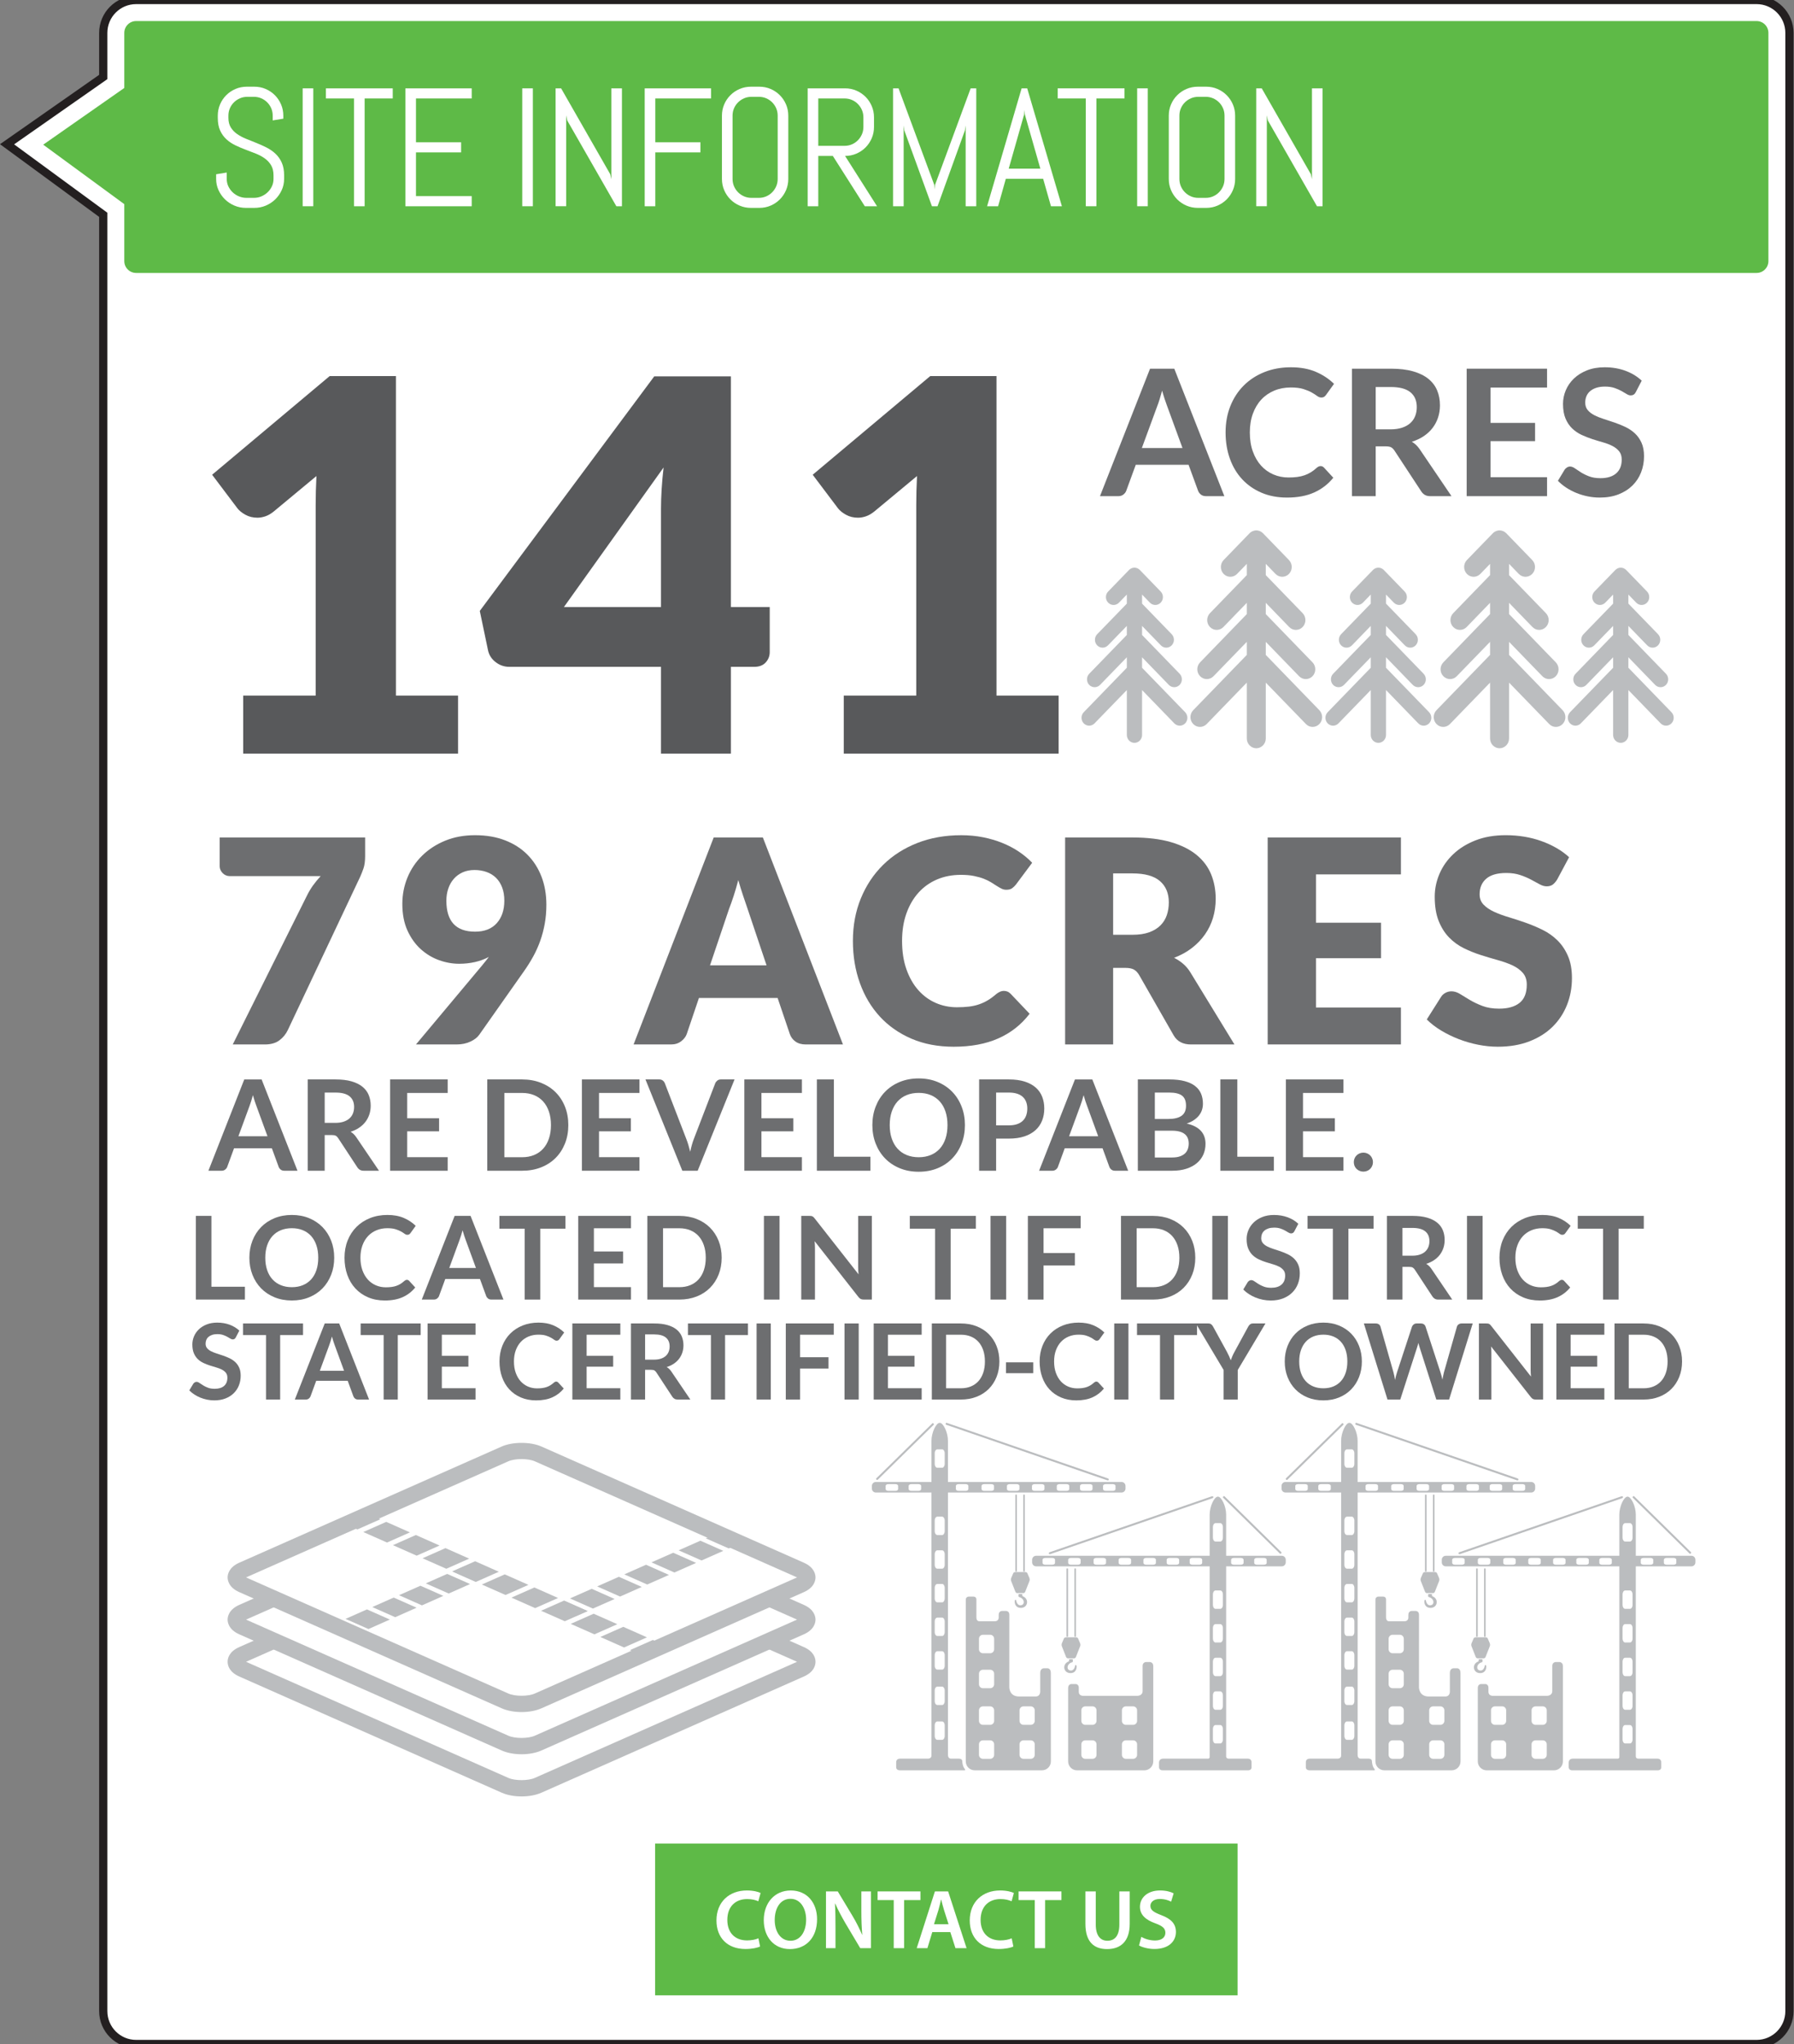
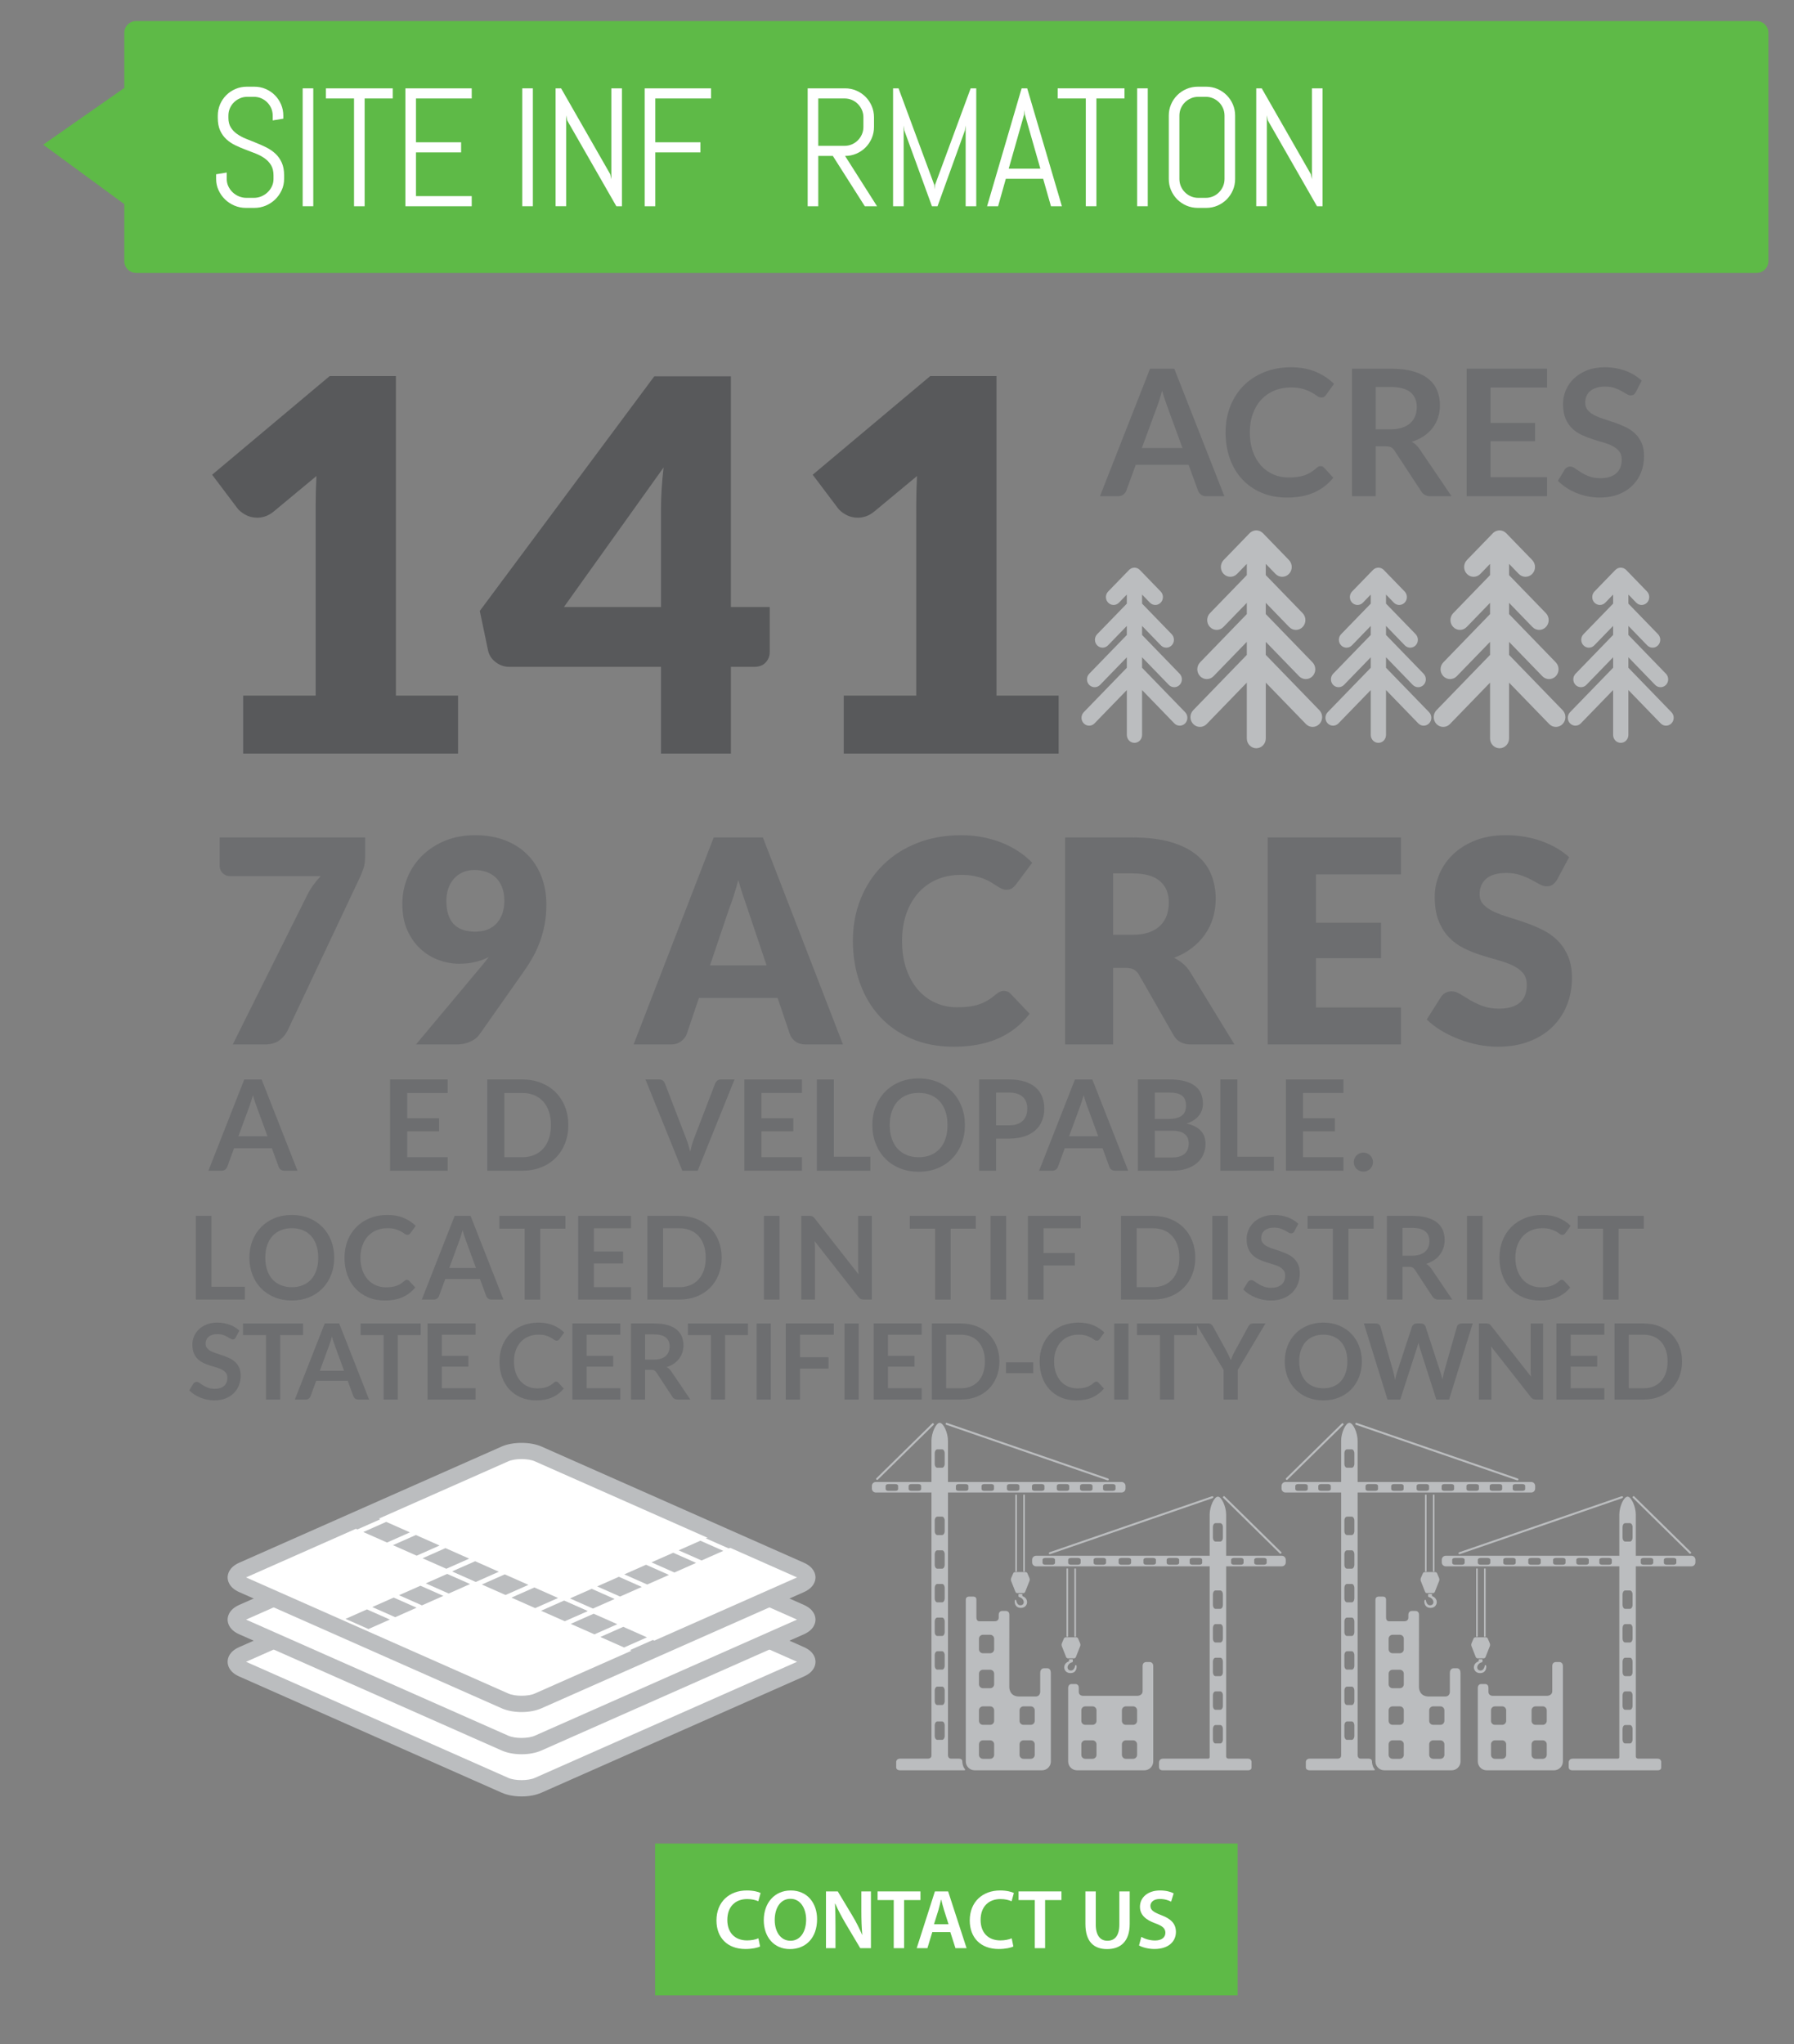
<svg xmlns="http://www.w3.org/2000/svg" version="1.1" id="Layer_1" x="0px" y="0px" width="341px" height="388.469px" viewBox="0 0 341 388.469" enable-background="new 0 0 341 388.469" xml:space="preserve">
  <rect x="0" y="0" width="341" height="388.469" fill="#808080" stroke="none" />
-   <path fill="#FFFFFF" stroke="#231F20" stroke-width="1.563" stroke-miterlimit="10" d="M340.135,382.219  c0,3.453-2.797,6.25-6.25,6.25H25.877c-3.453,0-6.252-2.797-6.252-6.25V40.824L1.342,27.42l18.283-12.787V6.252  C19.625,2.799,22.424,0,25.877,0h308.008c3.453,0,6.25,2.799,6.25,6.252V382.219z" />
  <rect x="124.52" y="350.367" fill="#5EBA47" width="110.719" height="28.852" />
  <g>
    <path fill="#FFFFFF" d="M144.475,369.934c-0.464,0.24-1.488,0.48-2.785,0.48c-3.425,0-5.506-2.145-5.506-5.426   c0-3.554,2.465-5.699,5.763-5.699c1.296,0,2.225,0.272,2.625,0.48l-0.433,1.568c-0.512-0.224-1.216-0.416-2.112-0.416   c-2.193,0-3.778,1.377-3.778,3.97c0,2.369,1.393,3.89,3.762,3.89c0.801,0,1.633-0.16,2.146-0.4L144.475,369.934z" />
    <path fill="#FFFFFF" d="M155.308,364.748c0,3.617-2.192,5.682-5.17,5.682c-3.041,0-4.962-2.32-4.962-5.49   c0-3.313,2.081-5.65,5.122-5.65C153.451,359.289,155.308,361.674,155.308,364.748z M147.257,364.908   c0,2.192,1.104,3.938,2.993,3.938c1.904,0,2.978-1.762,2.978-4.018c0-2.033-1.009-3.954-2.978-3.954   C148.297,360.874,147.257,362.683,147.257,364.908z" />
    <path fill="#FFFFFF" d="M157,370.254v-10.789h2.24l2.785,4.627c0.721,1.2,1.345,2.449,1.841,3.617h0.032   c-0.128-1.441-0.176-2.833-0.176-4.482v-3.762h1.824v10.789h-2.032l-2.817-4.738c-0.688-1.184-1.408-2.513-1.937-3.729   l-0.048,0.016c0.079,1.393,0.096,2.816,0.096,4.594v3.857H157z" />
    <path fill="#FFFFFF" d="M169.881,361.114h-3.073v-1.649h8.147v1.649h-3.105v9.14h-1.969V361.114z" />
    <path fill="#FFFFFF" d="M177.209,367.197l-0.928,3.057h-2.033l3.458-10.789h2.513l3.505,10.789h-2.112l-0.977-3.057H177.209z    M180.299,365.708l-0.849-2.657c-0.208-0.656-0.384-1.393-0.544-2.017h-0.032c-0.16,0.624-0.32,1.376-0.512,2.017l-0.833,2.657   H180.299z" />
    <path fill="#FFFFFF" d="M192.619,369.934c-0.464,0.24-1.488,0.48-2.785,0.48c-3.425,0-5.506-2.145-5.506-5.426   c0-3.554,2.465-5.699,5.763-5.699c1.296,0,2.225,0.272,2.625,0.48l-0.433,1.568c-0.512-0.224-1.216-0.416-2.112-0.416   c-2.193,0-3.778,1.377-3.778,3.97c0,2.369,1.393,3.89,3.762,3.89c0.801,0,1.633-0.16,2.146-0.4L192.619,369.934z" />
    <path fill="#FFFFFF" d="M196.682,361.114h-3.073v-1.649h8.147v1.649h-3.105v9.14h-1.969V361.114z" />
    <path fill="#FFFFFF" d="M208.281,359.465v6.291c0,2.113,0.881,3.09,2.209,3.09c1.425,0,2.273-0.977,2.273-3.09v-6.291h1.969v6.163   c0,3.329-1.713,4.802-4.306,4.802c-2.497,0-4.114-1.393-4.114-4.785v-6.18H208.281z" />
    <path fill="#FFFFFF" d="M216.937,368.109c0.64,0.367,1.601,0.688,2.608,0.688c1.265,0,1.969-0.592,1.969-1.473   c0-0.816-0.544-1.296-1.921-1.792c-1.776-0.641-2.913-1.585-2.913-3.138c0-1.761,1.473-3.105,3.81-3.105   c1.169,0,2.033,0.256,2.594,0.545l-0.48,1.584c-0.385-0.207-1.137-0.512-2.146-0.512c-1.248,0-1.792,0.672-1.792,1.297   c0,0.832,0.624,1.216,2.064,1.776c1.873,0.704,2.785,1.648,2.785,3.201c0,1.729-1.313,3.233-4.098,3.233   c-1.137,0-2.321-0.32-2.913-0.672L216.937,368.109z" />
  </g>
  <path fill="#5EBA47" d="M8.213,27.496l15.412,11.301v10.826c0,1.242,1.01,2.25,2.252,2.25h308.008c1.242,0,2.25-1.008,2.25-2.25  V6.252c0-1.242-1.008-2.252-2.25-2.252H25.877c-1.242,0-2.252,1.01-2.252,2.252v10.465L8.213,27.496z" />
  <g>
    <path fill="#FFFFFF" d="M54.002,34.01c0,0.761-0.154,1.474-0.461,2.141c-0.308,0.667-0.719,1.25-1.234,1.75   s-1.115,0.894-1.797,1.18c-0.683,0.286-1.404,0.43-2.164,0.43h-1.609c-0.761,0-1.482-0.144-2.164-0.43   c-0.683-0.286-1.281-0.68-1.797-1.18s-0.928-1.083-1.234-1.75c-0.308-0.667-0.461-1.38-0.461-2.141v-0.891l2.016-0.328v1.219   c0,0.5,0.102,0.966,0.305,1.398c0.203,0.433,0.477,0.813,0.82,1.141s0.742,0.586,1.195,0.773s0.93,0.281,1.43,0.281h1.406   c0.5,0,0.974-0.094,1.422-0.281c0.447-0.188,0.844-0.445,1.188-0.773s0.617-0.708,0.82-1.141c0.203-0.432,0.305-0.898,0.305-1.398   v-0.672c0-0.771-0.151-1.411-0.453-1.922c-0.303-0.51-0.703-0.945-1.203-1.305s-1.065-0.664-1.695-0.914   c-0.631-0.25-1.279-0.5-1.945-0.75c-0.667-0.25-1.315-0.526-1.945-0.828c-0.631-0.302-1.195-0.68-1.695-1.133   s-0.901-1.008-1.203-1.664c-0.303-0.656-0.453-1.463-0.453-2.422v-0.422c0-0.76,0.143-1.474,0.43-2.141   c0.286-0.667,0.68-1.25,1.18-1.75s1.086-0.893,1.758-1.18c0.672-0.286,1.388-0.43,2.148-0.43h1.438c0.76,0,1.474,0.144,2.141,0.43   c0.666,0.287,1.25,0.68,1.75,1.18s0.893,1.083,1.18,1.75c0.286,0.667,0.43,1.38,0.43,2.141v0.578l-2.016,0.328v-0.906   c0-0.5-0.094-0.966-0.281-1.398c-0.188-0.432-0.443-0.81-0.766-1.133c-0.323-0.323-0.701-0.578-1.133-0.766   c-0.433-0.188-0.898-0.281-1.398-0.281h-1.25c-0.5,0-0.967,0.094-1.398,0.281c-0.433,0.188-0.813,0.443-1.141,0.766   c-0.328,0.323-0.586,0.701-0.773,1.133c-0.188,0.433-0.281,0.898-0.281,1.398V22.4c0,0.719,0.15,1.323,0.453,1.813   c0.302,0.49,0.703,0.909,1.203,1.258c0.5,0.349,1.064,0.651,1.695,0.906c0.63,0.255,1.278,0.516,1.945,0.781   c0.666,0.266,1.314,0.558,1.945,0.875c0.63,0.318,1.195,0.708,1.695,1.172c0.5,0.464,0.9,1.029,1.203,1.695   c0.302,0.667,0.453,1.479,0.453,2.438V34.01z" />
    <path fill="#FFFFFF" d="M57.53,39.197V16.791h2.016v22.406H57.53z" />
    <path fill="#FFFFFF" d="M69.309,18.713v20.484h-2.016V18.713h-5.344v-1.922h12.703v1.922H69.309z" />
    <path fill="#FFFFFF" d="M77.055,39.197V16.791h12.609v1.922H79.07v8.328h8.578v1.922H79.07v8.313h10.594v1.922H77.055z" />
    <path fill="#FFFFFF" d="M99.268,39.197V16.791h2.016v22.406H99.268z" />
    <path fill="#FFFFFF" d="M117.155,39.197l-9.344-16.313l-0.188-0.969v17.281h-2.016V16.791h1.047l9.344,16.328l0.203,0.953V16.791   h2.016v22.406H117.155z" />
    <path fill="#FFFFFF" d="M124.559,18.713v8.328h8.578v1.922h-8.578v10.234h-2.016V16.791h12.609v1.922H124.559z" />
-     <path fill="#FFFFFF" d="M149.406,36.15c-0.287,0.667-0.68,1.25-1.18,1.75s-1.084,0.894-1.75,1.18   c-0.667,0.286-1.381,0.43-2.141,0.43h-1.594c-0.761,0-1.477-0.144-2.148-0.43s-1.258-0.68-1.758-1.18s-0.894-1.083-1.18-1.75   c-0.287-0.667-0.43-1.38-0.43-2.141V21.979c0-0.76,0.143-1.474,0.43-2.141c0.286-0.667,0.68-1.25,1.18-1.75s1.086-0.893,1.758-1.18   c0.672-0.286,1.388-0.43,2.148-0.43h1.594c0.76,0,1.474,0.144,2.141,0.43c0.666,0.287,1.25,0.68,1.75,1.18s0.893,1.083,1.18,1.75   c0.286,0.667,0.43,1.38,0.43,2.141V34.01C149.836,34.771,149.692,35.484,149.406,36.15z M147.82,21.979   c0-0.5-0.094-0.966-0.281-1.398c-0.188-0.432-0.443-0.81-0.766-1.133c-0.323-0.323-0.701-0.578-1.133-0.766   c-0.433-0.188-0.898-0.281-1.398-0.281h-1.406c-0.5,0-0.967,0.094-1.398,0.281c-0.433,0.188-0.813,0.443-1.141,0.766   c-0.328,0.323-0.586,0.701-0.773,1.133c-0.188,0.433-0.281,0.898-0.281,1.398V34.01c0,0.5,0.094,0.966,0.281,1.398   c0.188,0.433,0.445,0.813,0.773,1.141s0.708,0.586,1.141,0.773c0.432,0.188,0.898,0.281,1.398,0.281h1.406   c0.5,0,0.966-0.094,1.398-0.281c0.432-0.188,0.81-0.445,1.133-0.773c0.322-0.328,0.578-0.708,0.766-1.141   c0.188-0.432,0.281-0.898,0.281-1.398V21.979z" />
    <path fill="#FFFFFF" d="M164.38,39.197l-6.078-9.563h-2.766v9.563h-2.016V16.791h7.109c0.76,0,1.474,0.144,2.141,0.43   c0.666,0.287,1.25,0.68,1.75,1.18s0.893,1.086,1.18,1.758c0.286,0.672,0.43,1.388,0.43,2.148v1.813c0,0.761-0.144,1.477-0.43,2.148   c-0.287,0.672-0.68,1.258-1.18,1.758s-1.084,0.894-1.75,1.18c-0.667,0.287-1.381,0.43-2.141,0.43l6.078,9.563H164.38z    M164.114,22.307c0-0.5-0.094-0.966-0.281-1.398c-0.188-0.432-0.443-0.813-0.766-1.141c-0.323-0.328-0.701-0.586-1.133-0.773   c-0.433-0.188-0.898-0.281-1.398-0.281h-5v9h5c0.5,0,0.966-0.094,1.398-0.281c0.432-0.188,0.81-0.445,1.133-0.773   c0.322-0.328,0.578-0.708,0.766-1.141c0.188-0.432,0.281-0.898,0.281-1.398V22.307z" />
    <path fill="#FFFFFF" d="M183.549,39.197V23.838l-0.141,0.953l-5.203,14.406h-1.063l-5.25-14.406l-0.125-0.953v15.359h-2.016V16.791   h1.047l6.797,18.375l0.063,0.828l0.063-0.828l6.781-18.375h1.063v22.406H183.549z" />
    <path fill="#FFFFFF" d="M198.28,33.979h-7.094l-1.469,5.219h-2.094l6.563-22.406h1.063l6.594,22.406h-2.078L198.28,33.979z    M191.733,32.057h6.016l-2.953-10.328l-0.063-0.828l-0.063,0.828L191.733,32.057z" />
    <path fill="#FFFFFF" d="M208.402,18.713v20.484h-2.016V18.713h-5.344v-1.922h12.703v1.922H208.402z" />
    <path fill="#FFFFFF" d="M216.148,39.197V16.791h2.016v22.406H216.148z" />
    <path fill="#FFFFFF" d="M234.341,36.15c-0.287,0.667-0.68,1.25-1.18,1.75s-1.084,0.894-1.75,1.18   c-0.667,0.286-1.381,0.43-2.141,0.43h-1.594c-0.761,0-1.477-0.144-2.148-0.43s-1.258-0.68-1.758-1.18s-0.894-1.083-1.18-1.75   c-0.287-0.667-0.43-1.38-0.43-2.141V21.979c0-0.76,0.143-1.474,0.43-2.141c0.286-0.667,0.68-1.25,1.18-1.75s1.086-0.893,1.758-1.18   c0.672-0.286,1.388-0.43,2.148-0.43h1.594c0.76,0,1.474,0.144,2.141,0.43c0.666,0.287,1.25,0.68,1.75,1.18s0.893,1.083,1.18,1.75   c0.286,0.667,0.43,1.38,0.43,2.141V34.01C234.771,34.771,234.627,35.484,234.341,36.15z M232.755,21.979   c0-0.5-0.094-0.966-0.281-1.398c-0.188-0.432-0.443-0.81-0.766-1.133c-0.323-0.323-0.701-0.578-1.133-0.766   c-0.433-0.188-0.898-0.281-1.398-0.281h-1.406c-0.5,0-0.967,0.094-1.398,0.281c-0.433,0.188-0.813,0.443-1.141,0.766   c-0.328,0.323-0.586,0.701-0.773,1.133c-0.188,0.433-0.281,0.898-0.281,1.398V34.01c0,0.5,0.094,0.966,0.281,1.398   c0.188,0.433,0.445,0.813,0.773,1.141s0.708,0.586,1.141,0.773c0.432,0.188,0.898,0.281,1.398,0.281h1.406   c0.5,0,0.966-0.094,1.398-0.281c0.432-0.188,0.81-0.445,1.133-0.773c0.322-0.328,0.578-0.708,0.766-1.141   c0.188-0.432,0.281-0.898,0.281-1.398V21.979z" />
    <path fill="#FFFFFF" d="M250.33,39.197l-9.344-16.313l-0.188-0.969v17.281h-2.016V16.791h1.047l9.344,16.328l0.203,0.953V16.791   h2.016v22.406H250.33z" />
  </g>
  <g>
    <g>
      <path fill="#6D6E70" d="M69.403,159.163v3.51c0,0.99-0.108,1.792-0.324,2.403s-0.423,1.134-0.621,1.566l-13.743,29.106    c-0.36,0.773-0.891,1.427-1.593,1.957c-0.702,0.531-1.629,0.797-2.781,0.797h-6.102l14.04-28.161    c0.378-0.773,0.787-1.467,1.229-2.079c0.44-0.611,0.922-1.197,1.444-1.755H43.645c-0.252,0-0.49-0.049-0.715-0.148    c-0.226-0.099-0.423-0.234-0.594-0.405c-0.172-0.171-0.311-0.369-0.419-0.594c-0.108-0.225-0.162-0.454-0.162-0.688v-5.508H69.403    z" />
      <path fill="#6D6E70" d="M87.276,183.166c-1.278,0-2.557-0.229-3.834-0.688c-1.278-0.459-2.435-1.156-3.47-2.093    c-1.035-0.936-1.877-2.115-2.524-3.537c-0.648-1.422-0.972-3.105-0.972-5.049c0-1.782,0.328-3.465,0.985-5.049    c0.656-1.584,1.593-2.97,2.808-4.158s2.669-2.128,4.36-2.821c1.692-0.693,3.582-1.04,5.67-1.04c2.124,0,4.023,0.324,5.697,0.972    s3.092,1.557,4.253,2.727s2.052,2.561,2.673,4.171s0.932,3.388,0.932,5.333c0,1.296-0.104,2.511-0.311,3.645    c-0.207,1.134-0.495,2.218-0.864,3.253s-0.814,2.025-1.337,2.97c-0.521,0.945-1.106,1.876-1.755,2.795l-8.478,12.042    c-0.36,0.522-0.928,0.963-1.701,1.323c-0.774,0.36-1.647,0.54-2.619,0.54h-7.722l12.474-14.904    c0.252-0.306,0.49-0.599,0.716-0.878c0.225-0.279,0.445-0.562,0.661-0.85c-0.81,0.432-1.692,0.756-2.646,0.972    C89.319,183.058,88.32,183.166,87.276,183.166z M95.862,171.178c0-0.954-0.14-1.795-0.419-2.524s-0.666-1.336-1.161-1.822    c-0.495-0.486-1.093-0.855-1.795-1.107s-1.468-0.378-2.295-0.378c-0.847,0-1.598,0.148-2.255,0.445s-1.215,0.707-1.674,1.229    s-0.81,1.139-1.053,1.85s-0.365,1.48-0.365,2.308c0,3.924,1.818,5.886,5.454,5.886c1.782,0,3.154-0.535,4.118-1.606    C95.38,174.387,95.862,172.96,95.862,171.178z" />
      <path fill="#6D6E70" d="M160.229,198.502h-7.073c-0.793,0-1.444-0.185-1.958-0.554c-0.513-0.368-0.868-0.841-1.066-1.417    l-2.322-6.858h-14.958l-2.321,6.858c-0.181,0.504-0.531,0.958-1.054,1.363c-0.521,0.404-1.16,0.607-1.917,0.607h-7.128    l15.229-39.339h9.342L160.229,198.502z M134.958,183.463h10.746l-3.618-10.773c-0.234-0.684-0.509-1.489-0.823-2.417    c-0.315-0.927-0.626-1.931-0.932-3.01c-0.288,1.098-0.585,2.115-0.892,3.051c-0.306,0.936-0.594,1.746-0.863,2.43L134.958,183.463    z" />
      <path fill="#6D6E70" d="M190.82,188.322c0.216,0,0.433,0.041,0.648,0.122s0.423,0.221,0.621,0.419l3.617,3.807    c-1.584,2.07-3.568,3.631-5.953,4.685c-2.385,1.053-5.207,1.579-8.465,1.579c-2.987,0-5.665-0.508-8.032-1.525    c-2.367-1.017-4.374-2.42-6.021-4.212c-1.647-1.79-2.912-3.915-3.794-6.372c-0.882-2.457-1.323-5.125-1.323-8.005    c0-2.934,0.504-5.629,1.513-8.086c1.008-2.457,2.416-4.577,4.226-6.358c1.809-1.782,3.973-3.168,6.493-4.158    c2.52-0.99,5.301-1.485,8.343-1.485c1.476,0,2.866,0.131,4.172,0.392c1.305,0.261,2.524,0.621,3.658,1.08s2.178,1.008,3.132,1.647    c0.954,0.639,1.8,1.346,2.538,2.119l-3.078,4.131c-0.198,0.252-0.432,0.481-0.702,0.688c-0.27,0.207-0.647,0.311-1.134,0.311    c-0.324,0-0.63-0.072-0.918-0.216c-0.288-0.144-0.594-0.319-0.918-0.526c-0.324-0.207-0.68-0.432-1.066-0.675    c-0.388-0.243-0.847-0.468-1.377-0.675c-0.531-0.207-1.152-0.382-1.863-0.526s-1.543-0.216-2.497-0.216    c-1.656,0-3.169,0.292-4.536,0.877c-1.368,0.585-2.543,1.422-3.523,2.511c-0.981,1.089-1.746,2.408-2.295,3.956    c-0.55,1.548-0.823,3.285-0.823,5.211c0,2.016,0.273,3.807,0.823,5.373c0.549,1.566,1.296,2.884,2.241,3.956    c0.944,1.071,2.047,1.886,3.307,2.443s2.61,0.837,4.051,0.837c0.827,0,1.583-0.04,2.268-0.121    c0.684-0.081,1.318-0.221,1.903-0.418c0.585-0.199,1.144-0.455,1.674-0.77c0.531-0.315,1.067-0.707,1.607-1.176    c0.216-0.18,0.449-0.328,0.701-0.445C190.289,188.382,190.551,188.322,190.82,188.322z" />
      <path fill="#6D6E70" d="M211.583,183.949v14.553h-9.126v-39.339h12.798c2.844,0,5.27,0.292,7.276,0.877s3.646,1.4,4.914,2.443    c1.269,1.044,2.191,2.277,2.768,3.699s0.864,2.97,0.864,4.644c0,1.278-0.172,2.484-0.514,3.618    c-0.342,1.134-0.851,2.183-1.525,3.146c-0.675,0.963-1.503,1.823-2.483,2.579c-0.981,0.756-2.111,1.377-3.389,1.863    c0.611,0.307,1.184,0.685,1.714,1.134c0.531,0.45,0.995,0.999,1.391,1.647l8.37,13.689h-8.262c-1.53,0-2.628-0.576-3.294-1.729    l-6.534-11.42c-0.288-0.504-0.626-0.864-1.013-1.08s-0.932-0.324-1.633-0.324H211.583z M211.583,177.658h3.672    c1.242,0,2.299-0.157,3.173-0.472c0.872-0.315,1.588-0.751,2.146-1.31c0.558-0.558,0.962-1.21,1.215-1.958    c0.252-0.747,0.378-1.553,0.378-2.417c0-1.728-0.563-3.078-1.688-4.05c-1.125-0.972-2.867-1.458-5.225-1.458h-3.672V177.658z" />
      <path fill="#6D6E70" d="M266.284,159.163v7.02h-16.146v9.18h12.366v6.75h-12.366v9.37h16.146v7.02h-25.326v-39.339H266.284z" />
      <path fill="#6D6E70" d="M295.983,167.155c-0.271,0.432-0.554,0.756-0.851,0.972s-0.68,0.324-1.147,0.324    c-0.414,0-0.859-0.13-1.337-0.392c-0.477-0.261-1.017-0.554-1.619-0.877c-0.604-0.324-1.292-0.617-2.066-0.877    c-0.773-0.261-1.656-0.392-2.646-0.392c-1.71,0-2.983,0.364-3.82,1.093s-1.256,1.715-1.256,2.957c0,0.792,0.252,1.449,0.756,1.971    s1.165,0.972,1.984,1.35c0.819,0.378,1.756,0.725,2.809,1.039c1.053,0.315,2.128,0.667,3.227,1.053    c1.098,0.387,2.173,0.842,3.227,1.363c1.053,0.522,1.988,1.188,2.808,1.998s1.48,1.796,1.984,2.957    c0.504,1.161,0.756,2.561,0.756,4.198c0,1.818-0.314,3.52-0.944,5.104c-0.631,1.584-1.544,2.966-2.741,4.145    c-1.197,1.18-2.673,2.105-4.428,2.781c-1.755,0.675-3.749,1.012-5.98,1.012c-1.225,0-2.471-0.126-3.739-0.377    c-1.27-0.252-2.498-0.608-3.686-1.067c-1.188-0.459-2.305-1.003-3.348-1.634c-1.045-0.629-1.954-1.332-2.728-2.105l2.7-4.266    c0.197-0.324,0.477-0.585,0.837-0.783c0.359-0.198,0.747-0.297,1.161-0.297c0.54,0,1.084,0.171,1.634,0.513    c0.549,0.343,1.169,0.72,1.862,1.134s1.489,0.793,2.39,1.135s1.962,0.512,3.187,0.512c1.655,0,2.942-0.363,3.86-1.093    s1.377-1.886,1.377-3.47c0-0.918-0.252-1.664-0.756-2.241c-0.504-0.576-1.165-1.053-1.984-1.431s-1.751-0.711-2.795-0.999    c-1.044-0.288-2.115-0.607-3.213-0.958s-2.169-0.783-3.213-1.296s-1.976-1.188-2.794-2.025c-0.819-0.837-1.481-1.881-1.984-3.132    c-0.505-1.25-0.757-2.794-0.757-4.63c0-1.476,0.297-2.916,0.892-4.32c0.594-1.404,1.467-2.655,2.619-3.753    c1.151-1.098,2.564-1.976,4.238-2.633c1.675-0.657,3.592-0.985,5.751-0.985c1.206,0,2.381,0.095,3.523,0.284    c1.144,0.189,2.228,0.468,3.254,0.837c1.026,0.369,1.984,0.81,2.876,1.323c0.891,0.513,1.688,1.094,2.389,1.742L295.983,167.155z" />
      <path fill="#6D6E70" d="M56.545,222.502h-2.496c-0.28,0-0.51-0.07-0.689-0.21c-0.181-0.14-0.311-0.313-0.391-0.522l-1.296-3.539    h-7.188l-1.296,3.539c-0.064,0.185-0.19,0.353-0.379,0.504c-0.188,0.152-0.418,0.229-0.689,0.229h-2.508l6.815-17.352h3.301    L56.545,222.502z M45.313,215.95h5.531l-2.111-5.772c-0.097-0.256-0.202-0.558-0.318-0.906c-0.116-0.348-0.23-0.726-0.342-1.133    c-0.112,0.407-0.223,0.787-0.33,1.139c-0.108,0.353-0.214,0.66-0.318,0.925L45.313,215.95z" />
-       <path fill="#6D6E70" d="M61.717,215.723v6.779h-3.228V205.15h5.292c1.184,0,2.197,0.121,3.042,0.365    c0.844,0.244,1.536,0.586,2.075,1.026c0.54,0.44,0.937,0.966,1.188,1.578s0.378,1.286,0.378,2.022    c0,0.584-0.086,1.135-0.258,1.655s-0.42,0.992-0.744,1.416c-0.324,0.425-0.724,0.796-1.2,1.116    c-0.476,0.32-1.018,0.576-1.626,0.768c0.408,0.232,0.76,0.564,1.057,0.996l4.344,6.408h-2.904c-0.28,0-0.518-0.056-0.714-0.168    c-0.196-0.111-0.362-0.271-0.498-0.48l-3.648-5.556c-0.136-0.208-0.286-0.356-0.449-0.444c-0.164-0.088-0.406-0.131-0.727-0.131    H61.717z M61.717,213.406h2.016c0.608,0,1.139-0.076,1.591-0.229c0.451-0.152,0.823-0.361,1.115-0.63s0.511-0.586,0.654-0.954    c0.145-0.367,0.216-0.771,0.216-1.212c0-0.88-0.29-1.556-0.87-2.028c-0.58-0.472-1.466-0.707-2.657-0.707h-2.064V213.406z" />
      <path fill="#6D6E70" d="M85.093,205.15v2.567H77.4v4.812h6.061v2.484H77.4v4.908h7.692v2.58H74.148V205.15H85.093z" />
      <path fill="#6D6E70" d="M108.025,213.826c0,1.271-0.212,2.439-0.636,3.504c-0.425,1.064-1.021,1.98-1.788,2.748    c-0.769,0.768-1.692,1.363-2.772,1.787c-1.08,0.425-2.276,0.637-3.588,0.637h-6.624V205.15h6.624c1.312,0,2.508,0.214,3.588,0.642    c1.08,0.429,2.004,1.024,2.772,1.788c0.768,0.764,1.363,1.678,1.788,2.742C107.813,211.387,108.025,212.554,108.025,213.826z     M104.726,213.826c0-0.952-0.128-1.807-0.385-2.563c-0.256-0.756-0.62-1.396-1.092-1.92c-0.472-0.523-1.046-0.926-1.722-1.205    c-0.676-0.281-1.438-0.421-2.286-0.421h-3.372v12.216h3.372c0.848,0,1.61-0.14,2.286-0.42c0.676-0.279,1.25-0.682,1.722-1.205    c0.472-0.524,0.836-1.164,1.092-1.92C104.598,215.632,104.726,214.778,104.726,213.826z" />
-       <path fill="#6D6E70" d="M121.55,205.15v2.567h-7.692v4.812h6.061v2.484h-6.061v4.908h7.692v2.58h-10.944V205.15H121.55z" />
      <path fill="#6D6E70" d="M122.689,205.15h2.604c0.279,0,0.508,0.067,0.684,0.203c0.176,0.137,0.308,0.313,0.396,0.528l4.079,10.584    c0.137,0.345,0.267,0.722,0.391,1.134s0.242,0.846,0.354,1.303c0.185-0.92,0.412-1.732,0.685-2.437l4.067-10.584    c0.072-0.184,0.2-0.353,0.385-0.504c0.184-0.151,0.411-0.228,0.684-0.228h2.604l-7.009,17.352h-2.916L122.689,205.15z" />
      <path fill="#6D6E70" d="M152.426,205.15v2.567h-7.692v4.812h6.061v2.484h-6.061v4.908h7.692v2.58h-10.944V205.15H152.426z" />
      <path fill="#6D6E70" d="M158.498,219.838h6.947v2.664H155.27V205.15h3.229V219.838z" />
      <path fill="#6D6E70" d="M183.41,213.826c0,1.271-0.213,2.449-0.637,3.533s-1.02,2.022-1.788,2.814    c-0.768,0.792-1.691,1.41-2.771,1.854c-1.08,0.445-2.276,0.666-3.588,0.666c-1.313,0-2.511-0.221-3.595-0.666    c-1.084-0.443-2.012-1.062-2.783-1.854c-0.772-0.792-1.37-1.73-1.794-2.814c-0.425-1.084-0.637-2.262-0.637-3.533    c0-1.272,0.212-2.45,0.637-3.534c0.424-1.084,1.021-2.022,1.794-2.813c0.771-0.793,1.699-1.41,2.783-1.854    s2.282-0.666,3.595-0.666c1.312,0,2.508,0.224,3.588,0.672s2.004,1.066,2.771,1.854c0.769,0.787,1.364,1.724,1.788,2.808    S183.41,212.554,183.41,213.826z M180.098,213.826c0-0.952-0.126-1.807-0.378-2.563s-0.614-1.398-1.086-1.926    c-0.473-0.527-1.046-0.932-1.722-1.212c-0.677-0.28-1.438-0.42-2.286-0.42c-0.849,0-1.612,0.14-2.292,0.42    c-0.681,0.28-1.259,0.685-1.734,1.212s-0.842,1.17-1.098,1.926c-0.257,0.756-0.385,1.61-0.385,2.563s0.128,1.806,0.385,2.563    c0.256,0.756,0.622,1.396,1.098,1.92c0.476,0.523,1.054,0.926,1.734,1.205c0.68,0.28,1.443,0.42,2.292,0.42    c0.848,0,1.609-0.14,2.286-0.42c0.676-0.279,1.249-0.682,1.722-1.205c0.472-0.524,0.834-1.164,1.086-1.92    C179.972,215.632,180.098,214.778,180.098,213.826z" />
      <path fill="#6D6E70" d="M189.339,216.395v6.107h-3.228V205.15h5.651c1.16,0,2.164,0.136,3.013,0.408    c0.848,0.271,1.548,0.651,2.1,1.139c0.552,0.488,0.96,1.072,1.224,1.753c0.265,0.68,0.396,1.424,0.396,2.231    c0,0.84-0.141,1.61-0.42,2.311c-0.28,0.699-0.7,1.302-1.26,1.806c-0.561,0.504-1.261,0.896-2.101,1.177    c-0.84,0.279-1.824,0.42-2.952,0.42H189.339z M189.339,213.874h2.424c0.592,0,1.108-0.073,1.548-0.222    c0.44-0.148,0.805-0.36,1.093-0.637c0.288-0.275,0.504-0.611,0.647-1.008c0.145-0.396,0.216-0.838,0.216-1.326    c0-0.463-0.071-0.884-0.216-1.26c-0.144-0.376-0.359-0.695-0.647-0.96s-0.652-0.466-1.093-0.606    c-0.439-0.139-0.956-0.209-1.548-0.209h-2.424V213.874z" />
      <path fill="#6D6E70" d="M214.442,222.502h-2.496c-0.28,0-0.51-0.07-0.689-0.21c-0.181-0.14-0.311-0.313-0.391-0.522l-1.296-3.539    h-7.188l-1.296,3.539c-0.064,0.185-0.19,0.353-0.379,0.504c-0.188,0.152-0.418,0.229-0.689,0.229h-2.508l6.815-17.352h3.301    L214.442,222.502z M203.211,215.95h5.531l-2.111-5.772c-0.097-0.256-0.202-0.558-0.318-0.906c-0.116-0.348-0.23-0.726-0.342-1.133    c-0.112,0.407-0.223,0.787-0.33,1.139c-0.108,0.353-0.214,0.66-0.318,0.925L203.211,215.95z" />
      <path fill="#6D6E70" d="M216.279,222.502V205.15h5.988c1.136,0,2.105,0.107,2.91,0.324c0.804,0.215,1.464,0.523,1.979,0.924    c0.517,0.399,0.895,0.884,1.134,1.451c0.24,0.568,0.36,1.209,0.36,1.92c0,0.408-0.06,0.799-0.18,1.17    c-0.12,0.373-0.307,0.721-0.559,1.045s-0.572,0.617-0.96,0.881c-0.388,0.265-0.85,0.488-1.386,0.673    c2.384,0.536,3.576,1.823,3.576,3.864c0,0.736-0.141,1.416-0.42,2.039c-0.28,0.625-0.688,1.162-1.225,1.615    c-0.536,0.451-1.195,0.805-1.979,1.062c-0.784,0.256-1.681,0.384-2.688,0.384H216.279z M219.508,212.662h2.579    c1.097,0,1.929-0.2,2.496-0.6c0.568-0.4,0.853-1.037,0.853-1.908c0-0.904-0.256-1.549-0.769-1.932    c-0.512-0.385-1.312-0.576-2.399-0.576h-2.76V212.662z M219.508,214.895v5.088h3.275c0.601,0,1.103-0.072,1.506-0.217    c0.404-0.144,0.729-0.336,0.973-0.576c0.243-0.239,0.42-0.52,0.527-0.84c0.108-0.319,0.162-0.66,0.162-1.02    c0-0.376-0.06-0.715-0.18-1.014c-0.12-0.301-0.309-0.557-0.564-0.769s-0.584-0.374-0.983-0.485    c-0.4-0.112-0.885-0.168-1.452-0.168H219.508z" />
      <path fill="#6D6E70" d="M235.19,219.838h6.947v2.664h-10.176V205.15h3.229V219.838z" />
      <path fill="#6D6E70" d="M255.362,205.15v2.567h-7.692v4.812h6.061v2.484h-6.061v4.908h7.692v2.58h-10.944V205.15H255.362z" />
      <path fill="#6D6E70" d="M257.33,220.87c0-0.248,0.046-0.483,0.138-0.708s0.221-0.416,0.385-0.576    c0.163-0.16,0.357-0.288,0.582-0.384c0.224-0.097,0.464-0.144,0.72-0.144c0.248,0,0.483,0.047,0.708,0.144    c0.224,0.096,0.416,0.224,0.576,0.384c0.159,0.16,0.288,0.352,0.384,0.576s0.144,0.46,0.144,0.708    c0,0.256-0.048,0.494-0.144,0.714c-0.096,0.221-0.225,0.41-0.384,0.57c-0.16,0.16-0.353,0.285-0.576,0.377    c-0.225,0.093-0.46,0.139-0.708,0.139c-0.256,0-0.496-0.046-0.72-0.139c-0.225-0.092-0.419-0.217-0.582-0.377    c-0.164-0.16-0.293-0.35-0.385-0.57C257.376,221.364,257.33,221.126,257.33,220.87z" />
    </g>
  </g>
  <path fill="#FFFFFF" d="M102.275,339.305c-1.73,0.766-4.539,0.766-6.273,0l-49.898-22.088c-1.73-0.771-1.73-2.013,0-2.778  l49.898-22.092c1.729-0.767,4.537-0.767,6.273,0l49.895,22.092c1.732,0.766,1.732,2.007,0,2.778L102.275,339.305z" />
  <path fill="#BBBDBF" d="M99.141,341.419c-1.395,0-2.73-0.251-3.76-0.705l-49.9-22.089c-1.93-0.86-2.215-2.125-2.215-2.803  c0.002-0.678,0.289-1.94,2.215-2.792l49.898-22.092c2.051-0.911,5.451-0.912,7.518-0.001l49.896,22.093  c1.926,0.851,2.215,2.114,2.217,2.792c0,0.678-0.285,1.943-2.213,2.802l-49.898,22.089  C101.869,341.168,100.535,341.419,99.141,341.419z M46.77,315.828l49.855,22.068c1.273,0.563,3.758,0.563,5.027,0l49.852-22.068  l-49.852-22.073c-1.273-0.563-3.76-0.564-5.025,0L46.77,315.828z" />
  <path fill="#FFFFFF" d="M102.275,331.285c-1.73,0.768-4.539,0.768-6.273,0l-49.898-22.087c-1.73-0.766-1.73-2.012,0-2.777  l49.898-22.093c1.729-0.766,4.537-0.766,6.273,0l49.895,22.093c1.732,0.766,1.732,2.012,0,2.777L102.275,331.285z" />
  <path fill="#BBBDBF" d="M99.141,333.4c-1.395,0-2.73-0.251-3.762-0.707L45.48,310.606c-1.998-0.885-2.215-2.251-2.215-2.797  s0.217-1.912,2.215-2.797l49.898-22.093c2.051-0.909,5.451-0.912,7.518-0.001l49.896,22.094c2,0.884,2.217,2.25,2.217,2.797  s-0.217,1.913-2.217,2.797l-49.895,22.087C101.871,333.149,100.535,333.4,99.141,333.4z M46.771,307.81l49.854,22.067  c1.271,0.563,3.754,0.563,5.025,0.001l49.852-22.068l-49.85-22.073c-1.273-0.563-3.758-0.563-5.027,0L46.771,307.81z" />
  <path fill="#FFFFFF" d="M102.275,323.268c-1.73,0.766-4.539,0.766-6.273,0l-49.898-22.087c-1.73-0.767-1.73-2.012,0-2.778  l49.898-22.088c1.729-0.766,4.537-0.766,6.273,0l49.895,22.088c1.732,0.767,1.732,2.012,0,2.778L102.275,323.268z" />
  <path fill="#BBBDBF" d="M99.141,325.382c-1.395,0-2.73-0.251-3.76-0.705l-49.9-22.088c-2-0.886-2.215-2.251-2.215-2.798  c0-0.546,0.215-1.911,2.215-2.797l49.898-22.088c2.051-0.909,5.451-0.912,7.518-0.001l49.896,22.089  c2,0.885,2.217,2.251,2.217,2.797c0,0.547-0.217,1.913-2.217,2.798l-49.895,22.087C101.869,325.131,100.535,325.382,99.141,325.382z   M46.77,299.791l49.855,22.068c1.273,0.563,3.758,0.563,5.027,0l49.852-22.068l-49.852-22.068c-1.273-0.563-3.758-0.563-5.027,0  L46.77,299.791z" />
  <g>
    <g>
      <line fill="#BBBDBF" x1="138.516" y1="292.361" x2="107.311" y2="306.173" />
      <g>
        <polygon fill="#BBBDBF" points="138.516,294.284 134.16,292.361 136.34,291.393 140.695,293.32    " />
        <path fill="#BBBDBF" d="M112.695,305.714l-4.355-1.929l4.133-1.828l4.355,1.933L112.695,305.714z M117.861,303.43l-4.354-1.928     l4.127-1.829l4.355,1.928L117.861,303.43z M123.021,301.141l-4.355-1.928l4.133-1.829l4.355,1.933L123.021,301.141z      M128.188,298.857l-4.354-1.929l4.127-1.824l4.355,1.929L128.188,298.857z M133.35,296.573l-4.357-1.928l4.133-1.829l4.357,1.928     L133.35,296.573z" />
        <polygon fill="#BBBDBF" points="109.488,307.138 105.131,305.209 107.311,304.245 111.666,306.173    " />
      </g>
    </g>
    <g>
      <line fill="#BBBDBF" x1="90.371" y1="298.674" x2="64.662" y2="310.055" />
      <g>
        <polygon fill="#BBBDBF" points="90.371,300.603 86.016,298.674 88.189,297.711 92.545,299.638    " />
        <path fill="#BBBDBF" d="M70.037,309.604l-4.357-1.928l4.066-1.805l4.355,1.929L70.037,309.604z M75.119,307.354l-4.354-1.928     l4.066-1.804l4.357,1.927L75.119,307.354z M80.203,305.105l-4.355-1.933l4.068-1.8l4.355,1.928L80.203,305.105z M85.289,302.852     l-4.355-1.928l4.063-1.8l4.355,1.928L85.289,302.852z" />
        <polygon fill="#BBBDBF" points="66.842,311.018 62.486,309.09 64.662,308.126 69.018,310.055    " />
      </g>
    </g>
    <g>
      <line fill="#BBBDBF" x1="67.932" y1="288.743" x2="124.102" y2="313.607" />
      <g>
        <polygon fill="#BBBDBF" points="67.932,290.67 65.752,289.702 70.109,287.773 72.285,288.743    " />
        <path fill="#BBBDBF" d="M118.619,313.109l-4.506-1.998l4.357-1.928l4.502,1.998L118.619,313.109z M112.986,310.612l-4.504-1.992     l4.355-1.929l4.504,1.992L112.986,310.612z M107.355,308.12l-4.508-1.991l4.355-1.928l4.508,1.992L107.355,308.12z      M101.721,305.63l-4.504-1.998l4.355-1.928l4.504,1.998L101.721,305.63z M96.09,303.133l-4.502-1.992l4.354-1.928l4.504,1.992     L96.09,303.133z M90.461,300.642l-4.504-1.997l4.355-1.928l4.502,1.997L90.461,300.642z M84.83,298.149l-4.51-1.997l4.355-1.928     l4.508,1.998L84.83,298.149z M79.199,295.659l-4.508-1.998l4.355-1.928l4.508,1.997L79.199,295.659z M73.564,293.162     l-4.506-1.997l4.355-1.928l4.504,1.996L73.564,293.162z" />
        <polygon fill="#BBBDBF" points="121.924,314.567 119.746,313.607 124.102,311.681 126.281,312.64    " />
      </g>
    </g>
  </g>
  <g>
    <path fill="#58595B" d="M46.224,132.197h13.777V96.03c0-1.771,0.049-3.624,0.147-5.56l-8.119,6.741   c-0.524,0.427-1.05,0.73-1.574,0.91c-0.525,0.181-1.033,0.271-1.525,0.271c-0.854,0-1.616-0.188-2.288-0.565   c-0.673-0.377-1.174-0.779-1.501-1.206l-4.822-6.397l22.34-18.748h12.597v60.721h11.81v11.022H46.224V132.197z" />
    <path fill="#58595B" d="M138.927,115.368h7.381v8.562c0,0.755-0.255,1.411-0.763,1.968c-0.509,0.559-1.238,0.837-2.189,0.837   h-4.429v16.484h-13.286v-16.484H96.806c-0.951,0-1.813-0.295-2.583-0.886c-0.771-0.591-1.255-1.329-1.451-2.214l-1.575-7.529   l33.165-44.581h14.565V115.368z M125.641,96.669c0-1.147,0.041-2.386,0.123-3.715s0.205-2.698,0.369-4.109l-18.944,26.522h18.452   V96.669z" />
    <path fill="#58595B" d="M160.38,132.197h13.777V96.03c0-1.771,0.049-3.624,0.147-5.56l-8.119,6.741   c-0.524,0.427-1.05,0.73-1.574,0.91c-0.525,0.181-1.033,0.271-1.525,0.271c-0.854,0-1.616-0.188-2.288-0.565   c-0.673-0.377-1.174-0.779-1.501-1.206l-4.822-6.397l22.34-18.748h12.597v60.721h11.81v11.022H160.38V132.197z" />
  </g>
  <g>
    <path fill="#BBBDBF" d="M297.018,134.973l-10.18-10.507v-2.48l6.328,6.531c0.703,0.725,1.848,0.725,2.555,0   c0.703-0.731,0.703-1.906,0-2.638l-8.883-9.169v-2.138l4.449,4.596c0.707,0.728,1.848,0.728,2.555,0   c0.703-0.728,0.703-1.906,0-2.637l-7.004-7.227v-2.139l1.848,1.91c0.707,0.728,1.848,0.728,2.555,0   c0.707-0.725,0.707-1.906,0-2.638l-4.93-5.089c0-0.003-0.004-0.007-0.008-0.007c-0.082-0.084-0.172-0.159-0.27-0.225   c-0.047-0.033-0.094-0.053-0.141-0.082c-0.059-0.029-0.109-0.065-0.168-0.091c-0.063-0.023-0.129-0.039-0.191-0.059   c-0.051-0.017-0.094-0.036-0.148-0.043c-0.113-0.029-0.234-0.039-0.352-0.039c-0.121,0-0.234,0.01-0.355,0.039   c-0.055,0.007-0.098,0.026-0.148,0.043c-0.063,0.02-0.125,0.035-0.188,0.059c-0.055,0.025-0.113,0.062-0.164,0.091   s-0.098,0.049-0.145,0.082c-0.102,0.065-0.188,0.141-0.273,0.225c0,0-0.004,0.004-0.004,0.007l-4.93,5.089   c-0.699,0.731-0.699,1.913,0,2.638c0.707,0.728,1.848,0.728,2.555,0l1.848-1.91v2.139l-7,7.227c-0.707,0.73-0.707,1.909,0,2.637   s1.848,0.728,2.551,0l4.449-4.596v2.138l-8.879,9.169c-0.707,0.731-0.707,1.906,0,2.638c0.707,0.725,1.848,0.725,2.551,0   l6.328-6.531v2.48l-10.184,10.507c-0.699,0.728-0.699,1.906,0,2.631c0.711,0.73,1.855,0.73,2.559,0l7.625-7.87v10.611   c0,1.025,0.805,1.86,1.805,1.864c1-0.004,1.805-0.839,1.805-1.864v-10.611l7.629,7.87c0.699,0.73,1.844,0.73,2.551,0   C297.725,136.879,297.725,135.7,297.018,134.973z" />
    <path fill="#BBBDBF" d="M271.639,135.357l-8.188-8.447v-1.991l5.086,5.249c0.574,0.584,1.488,0.584,2.059,0   c0.563-0.584,0.563-1.534,0-2.118l-7.145-7.374v-1.717l3.574,3.695c0.57,0.584,1.488,0.584,2.059,0   c0.563-0.588,0.563-1.534,0-2.122l-5.633-5.81v-1.724l1.488,1.541c0.566,0.584,1.488,0.584,2.051,0c0.57-0.585,0.57-1.534,0-2.122   l-3.965-4.093c0,0-0.004-0.004-0.004-0.007c-0.07-0.065-0.137-0.124-0.215-0.176c-0.039-0.026-0.078-0.046-0.113-0.065   c-0.051-0.026-0.09-0.056-0.137-0.078c-0.055-0.021-0.102-0.03-0.156-0.046c-0.039-0.014-0.078-0.026-0.117-0.033   c-0.094-0.025-0.188-0.032-0.285-0.032s-0.188,0.007-0.281,0.032c-0.047,0.007-0.082,0.02-0.121,0.033   c-0.051,0.016-0.102,0.025-0.152,0.046c-0.047,0.022-0.09,0.052-0.133,0.078c-0.035,0.02-0.078,0.039-0.117,0.065   c-0.078,0.052-0.148,0.11-0.219,0.176c0,0.003,0,0.007,0,0.007l-3.969,4.093c-0.566,0.588-0.566,1.537,0,2.122   c0.57,0.584,1.488,0.584,2.055,0l1.492-1.541v1.724l-5.637,5.81c-0.564,0.588-0.564,1.534,0,2.122c0.57,0.584,1.484,0.584,2.059,0   l3.578-3.695v1.717l-7.148,7.374c-0.563,0.584-0.563,1.534,0,2.118c0.574,0.584,1.488,0.584,2.059,0l5.09-5.249v1.991l-8.191,8.447   c-0.566,0.588-0.566,1.534,0,2.122c0.568,0.584,1.482,0.584,2.051,0l6.141-6.332v8.532c0,0.828,0.645,1.498,1.445,1.501   c0.809-0.003,1.453-0.673,1.453-1.501v-8.532l6.133,6.332c0.566,0.584,1.488,0.584,2.055,0   C272.205,136.892,272.205,135.945,271.639,135.357z" />
    <path fill="#BBBDBF" d="M225.27,135.357l-8.188-8.447v-1.991l5.088,5.249c0.57,0.584,1.486,0.584,2.055,0   c0.564-0.584,0.564-1.534,0-2.118l-7.143-7.374v-1.717l3.576,3.695c0.566,0.584,1.488,0.584,2.055,0   c0.566-0.588,0.566-1.534,0-2.122l-5.631-5.81v-1.724l1.49,1.541c0.564,0.584,1.484,0.584,2.047,0c0.57-0.585,0.57-1.534,0-2.122   l-3.963-4.093c0,0-0.002-0.004-0.002-0.007c-0.072-0.065-0.137-0.124-0.219-0.176c-0.039-0.026-0.076-0.046-0.113-0.065   c-0.047-0.026-0.088-0.056-0.137-0.078c-0.051-0.021-0.1-0.03-0.152-0.046c-0.041-0.014-0.078-0.026-0.119-0.033   c-0.092-0.025-0.186-0.032-0.283-0.032s-0.191,0.007-0.283,0.032c-0.045,0.007-0.082,0.02-0.123,0.033   c-0.051,0.016-0.102,0.025-0.148,0.046c-0.047,0.022-0.09,0.052-0.133,0.078c-0.039,0.02-0.078,0.039-0.117,0.065   c-0.082,0.052-0.152,0.11-0.219,0.176c0,0.003,0,0.007,0,0.007l-3.969,4.093c-0.57,0.588-0.57,1.537,0,2.122   c0.57,0.584,1.484,0.584,2.053,0l1.494-1.541v1.724l-5.637,5.81c-0.566,0.588-0.566,1.534,0,2.122c0.566,0.584,1.484,0.584,2.055,0   l3.582-3.695v1.717l-7.148,7.374c-0.564,0.584-0.564,1.534,0,2.118c0.574,0.584,1.488,0.584,2.059,0l5.09-5.249v1.991l-8.191,8.447   c-0.566,0.588-0.566,1.534,0,2.122c0.566,0.584,1.48,0.584,2.051,0l6.141-6.332v8.532c0,0.828,0.643,1.498,1.443,1.501   c0.807-0.003,1.453-0.673,1.453-1.501v-8.532l6.131,6.332c0.568,0.584,1.488,0.584,2.057,0   C225.836,136.892,225.836,135.945,225.27,135.357z" />
    <path fill="#BBBDBF" d="M250.779,134.973l-10.182-10.507v-2.48l6.33,6.531c0.703,0.725,1.848,0.725,2.553,0   c0.703-0.731,0.703-1.906,0-2.638l-8.883-9.169v-2.138l4.449,4.596c0.707,0.728,1.852,0.728,2.555,0   c0.705-0.728,0.705-1.906,0-2.637l-7.004-7.227v-2.139l1.852,1.91c0.705,0.728,1.846,0.728,2.553,0   c0.705-0.725,0.705-1.906,0-2.638l-4.93-5.089c0-0.003-0.004-0.007-0.008-0.007c-0.084-0.084-0.172-0.159-0.27-0.225   c-0.047-0.033-0.098-0.053-0.141-0.082c-0.059-0.029-0.109-0.065-0.168-0.091c-0.064-0.023-0.127-0.039-0.191-0.059   c-0.051-0.017-0.094-0.036-0.15-0.043c-0.113-0.029-0.232-0.039-0.354-0.039c-0.117,0-0.23,0.01-0.348,0.039   c-0.059,0.007-0.102,0.026-0.152,0.043c-0.063,0.02-0.125,0.035-0.188,0.059c-0.059,0.025-0.113,0.062-0.168,0.091   c-0.047,0.029-0.094,0.049-0.141,0.082c-0.102,0.065-0.189,0.141-0.273,0.225c0,0-0.004,0.004-0.008,0.007l-4.926,5.089   c-0.701,0.731-0.701,1.913,0,2.638c0.707,0.728,1.848,0.728,2.551,0l1.852-1.91v2.139l-7,7.227c-0.707,0.73-0.707,1.909,0,2.637   c0.705,0.728,1.848,0.728,2.551,0l4.449-4.596v2.138l-8.877,9.169c-0.709,0.731-0.709,1.906,0,2.638   c0.701,0.725,1.846,0.725,2.549,0l6.328-6.531v2.48l-10.182,10.507c-0.705,0.728-0.705,1.906,0,2.631c0.709,0.73,1.85,0.73,2.557,0   l7.625-7.87v10.611c0,1.025,0.807,1.86,1.801,1.864c1.002-0.004,1.807-0.839,1.807-1.864v-10.611l7.631,7.87   c0.699,0.73,1.844,0.73,2.551,0C251.486,136.879,251.486,135.7,250.779,134.973z" />
    <path fill="#BBBDBF" d="M317.705,135.357l-8.184-8.447v-1.991l5.086,5.249c0.57,0.584,1.484,0.584,2.055,0   c0.566-0.584,0.566-1.534,0-2.118l-7.141-7.374v-1.717l3.578,3.695c0.566,0.584,1.484,0.584,2.055,0   c0.566-0.588,0.566-1.534,0-2.122l-5.633-5.81v-1.724l1.488,1.541c0.566,0.584,1.484,0.584,2.051,0   c0.566-0.585,0.566-1.534,0-2.122l-3.961-4.093c0,0-0.008-0.004-0.008-0.007c-0.066-0.065-0.137-0.124-0.215-0.176   c-0.039-0.026-0.078-0.046-0.117-0.065c-0.043-0.026-0.086-0.056-0.133-0.078c-0.055-0.021-0.102-0.03-0.152-0.046   c-0.039-0.014-0.078-0.026-0.121-0.033c-0.098-0.025-0.188-0.032-0.285-0.032c-0.094,0-0.188,0.007-0.285,0.032   c-0.039,0.007-0.078,0.02-0.121,0.033c-0.051,0.016-0.098,0.025-0.148,0.046c-0.051,0.022-0.09,0.052-0.133,0.078   c-0.039,0.02-0.078,0.039-0.117,0.065c-0.078,0.052-0.148,0.11-0.219,0.176c0,0.003-0.004,0.007-0.004,0.007l-3.965,4.093   c-0.566,0.588-0.566,1.537,0,2.122c0.57,0.584,1.484,0.584,2.055,0l1.488-1.541v1.724l-5.633,5.81   c-0.566,0.588-0.566,1.534,0,2.122c0.566,0.584,1.488,0.584,2.051,0l3.582-3.695v1.717l-7.141,7.374   c-0.57,0.584-0.57,1.534,0,2.118c0.566,0.584,1.488,0.584,2.051,0l5.09-5.249v1.991l-8.188,8.447c-0.566,0.588-0.566,1.534,0,2.122   c0.566,0.584,1.484,0.584,2.051,0l6.137-6.332v8.532c0,0.828,0.648,1.498,1.449,1.501c0.805-0.003,1.453-0.673,1.453-1.501v-8.532   l6.133,6.332c0.566,0.584,1.488,0.584,2.051,0C318.279,136.892,318.279,135.945,317.705,135.357z" />
  </g>
  <g>
    <path fill="#6D6E70" d="M232.723,94.297h-3.485c-0.392,0-0.712-0.098-0.964-0.293c-0.251-0.195-0.433-0.438-0.544-0.729   l-1.81-4.943h-10.036l-1.81,4.943c-0.09,0.257-0.266,0.492-0.528,0.704c-0.263,0.212-0.584,0.318-0.963,0.318h-3.502l9.517-24.228   h4.607L232.723,94.297z M217.04,85.149h7.724l-2.949-8.06c-0.134-0.357-0.282-0.779-0.443-1.265   c-0.162-0.486-0.321-1.014-0.478-1.583c-0.157,0.57-0.311,1.101-0.461,1.592c-0.151,0.492-0.299,0.921-0.444,1.29L217.04,85.149z" />
    <path fill="#6D6E70" d="M251.019,88.583c0.245,0,0.458,0.095,0.637,0.285l1.776,1.927c-0.983,1.218-2.192,2.15-3.628,2.798   s-3.158,0.972-5.169,0.972c-1.799,0-3.415-0.307-4.851-0.921s-2.661-1.469-3.678-2.563s-1.795-2.401-2.337-3.921   c-0.542-1.519-0.813-3.178-0.813-4.976c0-1.821,0.302-3.488,0.904-5.001c0.604-1.513,1.452-2.817,2.547-3.912   s2.404-1.946,3.929-2.555c1.525-0.609,3.209-0.913,5.052-0.913c1.799,0,3.37,0.288,4.717,0.863c1.346,0.575,2.499,1.338,3.46,2.287   l-1.508,2.094c-0.09,0.134-0.204,0.251-0.344,0.352s-0.332,0.151-0.578,0.151c-0.257,0-0.52-0.101-0.787-0.302   c-0.269-0.201-0.609-0.419-1.022-0.653c-0.413-0.235-0.936-0.453-1.566-0.654c-0.631-0.201-1.433-0.301-2.404-0.301   c-1.14,0-2.187,0.198-3.142,0.595s-1.776,0.963-2.463,1.701c-0.688,0.737-1.224,1.633-1.608,2.689   c-0.386,1.056-0.578,2.243-0.578,3.561c0,1.363,0.192,2.575,0.578,3.636c0.385,1.062,0.907,1.955,1.566,2.681   c0.659,0.727,1.436,1.282,2.329,1.667c0.894,0.385,1.854,0.578,2.882,0.578c0.614,0,1.17-0.033,1.667-0.1   c0.497-0.067,0.955-0.173,1.374-0.318s0.815-0.333,1.189-0.562s0.745-0.511,1.114-0.846c0.111-0.101,0.229-0.181,0.352-0.243   S250.873,88.583,251.019,88.583z" />
    <path fill="#6D6E70" d="M261.49,84.831v9.466h-4.508V70.069h7.39c1.652,0,3.068,0.17,4.247,0.511   c1.179,0.341,2.145,0.818,2.898,1.433c0.754,0.615,1.307,1.349,1.659,2.204c0.352,0.854,0.527,1.795,0.527,2.823   c0,0.815-0.12,1.586-0.36,2.312s-0.586,1.385-1.039,1.977c-0.452,0.592-1.011,1.111-1.675,1.558   c-0.665,0.447-1.422,0.804-2.271,1.072c0.569,0.324,1.061,0.788,1.475,1.391l6.065,8.947h-4.055c-0.392,0-0.724-0.078-0.997-0.234   c-0.274-0.156-0.506-0.38-0.695-0.67l-5.094-7.757c-0.19-0.291-0.399-0.497-0.628-0.62c-0.229-0.123-0.567-0.184-1.014-0.184   H261.49z M261.49,81.597h2.814c0.849,0,1.589-0.106,2.22-0.318c0.631-0.212,1.15-0.505,1.559-0.88   c0.407-0.374,0.712-0.818,0.913-1.332s0.302-1.078,0.302-1.692c0-1.229-0.405-2.172-1.215-2.832   c-0.811-0.659-2.047-0.989-3.711-0.989h-2.882V81.597z" />
    <path fill="#6D6E70" d="M294.062,70.069v3.585h-10.74v6.719h8.462v3.468h-8.462v6.853h10.74v3.603h-15.28V70.069H294.062z" />
    <path fill="#6D6E70" d="M310.951,74.476c-0.123,0.246-0.266,0.419-0.428,0.52s-0.354,0.151-0.578,0.151s-0.475-0.086-0.754-0.26   c-0.279-0.173-0.608-0.366-0.988-0.578c-0.38-0.212-0.824-0.405-1.332-0.578c-0.509-0.173-1.108-0.259-1.801-0.259   c-0.626,0-1.171,0.075-1.634,0.226c-0.464,0.151-0.854,0.36-1.173,0.628s-0.556,0.589-0.712,0.963   c-0.157,0.374-0.235,0.785-0.235,1.231c0,0.569,0.159,1.044,0.478,1.424c0.318,0.38,0.74,0.704,1.266,0.972   c0.524,0.268,1.122,0.508,1.792,0.72c0.671,0.212,1.354,0.438,2.053,0.679s1.383,0.52,2.053,0.838s1.268,0.72,1.793,1.206   c0.524,0.486,0.946,1.081,1.265,1.785c0.318,0.704,0.478,1.558,0.478,2.563c0,1.095-0.188,2.119-0.562,3.074   s-0.921,1.788-1.642,2.497c-0.721,0.709-1.601,1.268-2.639,1.676c-1.039,0.407-2.229,0.611-3.569,0.611   c-0.771,0-1.53-0.075-2.278-0.226c-0.749-0.151-1.466-0.366-2.153-0.645c-0.687-0.279-1.329-0.614-1.927-1.005   s-1.131-0.827-1.6-1.307l1.307-2.161c0.123-0.156,0.271-0.288,0.444-0.394c0.173-0.106,0.365-0.159,0.577-0.159   c0.279,0,0.581,0.115,0.905,0.344s0.706,0.483,1.147,0.762c0.441,0.279,0.961,0.534,1.559,0.762   c0.598,0.229,1.315,0.344,2.152,0.344c1.285,0,2.279-0.304,2.982-0.913c0.704-0.609,1.056-1.483,1.056-2.622   c0-0.637-0.159-1.156-0.478-1.559c-0.318-0.402-0.739-0.74-1.265-1.014c-0.525-0.273-1.123-0.505-1.793-0.695   c-0.67-0.189-1.352-0.396-2.044-0.62s-1.374-0.492-2.044-0.804s-1.268-0.721-1.793-1.223c-0.525-0.503-0.946-1.131-1.265-1.885   c-0.318-0.754-0.478-1.684-0.478-2.79c0-0.882,0.176-1.742,0.527-2.58c0.353-0.838,0.865-1.581,1.542-2.229   c0.676-0.647,1.505-1.167,2.487-1.558c0.983-0.391,2.105-0.586,3.368-0.586c1.43,0,2.748,0.224,3.954,0.67   c1.206,0.447,2.234,1.073,3.083,1.877L310.951,74.476z" />
  </g>
  <g>
    <path fill="#BBBDBF" d="M203.018,311.013c0,0.036-0.029,0.061-0.059,0.061h-0.184c-0.029,0-0.057-0.024-0.057-0.061v-12.868   c0-0.031,0.027-0.058,0.057-0.058h0.184c0.029,0,0.059,0.026,0.059,0.058V311.013z" />
    <path fill="#BBBDBF" d="M204.223,311.013c0,0.036,0.025,0.061,0.057,0.061h0.18c0.035,0,0.059-0.024,0.059-0.061v-12.868   c0-0.031-0.023-0.058-0.059-0.058h-0.18c-0.031,0-0.057,0.026-0.057,0.058V311.013z" />
    <path fill="#BBBDBF" d="M205.322,312.848c-0.082,0.203-0.602,1.524-0.82,2.079c-0.059,0.151-0.223,0.245-0.332,0.245   c-0.105,0-0.596,0-0.596,0s-0.492,0-0.596,0c-0.105,0-0.273-0.094-0.334-0.245c-0.219-0.555-0.738-1.876-0.818-2.079   c-0.104-0.261,0.018-0.547,0.018-0.547l0.389-0.907c0,0,0.086-0.222,0.369-0.222c0.244,0,0.973,0,0.973,0s0.727,0,0.973,0   c0.285,0,0.367,0.222,0.367,0.222l0.389,0.907C205.303,312.301,205.426,312.587,205.322,312.848z" />
    <path fill="#BBBDBF" d="M243.521,295.228c-0.074,0.074-0.172,0.096-0.223,0.047l-10.824-10.64c-0.047-0.05-0.029-0.147,0.043-0.223   l0,0c0.072-0.074,0.172-0.094,0.221-0.046l10.824,10.639C243.613,295.055,243.594,295.154,243.521,295.228L243.521,295.228z" />
    <path fill="#BBBDBF" d="M199.354,295.262c-0.035-0.099,0.053-0.217,0.193-0.268l30.768-10.605c0.143-0.049,0.285-0.01,0.318,0.09   l0,0c0.033,0.099-0.055,0.217-0.195,0.266l-30.768,10.607C199.529,295.399,199.389,295.36,199.354,295.262L199.354,295.262z" />
    <path fill="#BBBDBF" d="M204.643,316.749c0,0,0.004-0.195-0.08-0.266c-0.174-0.146-0.209,0.091-0.209,0.091   s-0.057,0.386-0.271,0.655c-0.123,0.157-0.287,0.255-0.529,0.258c-0.945-0.022-0.801-1.312,0.234-1.562   c0.115-0.025,0.133-0.119,0.133-0.18c0-0.101,0-0.215,0-0.295c0-0.115-0.121-0.111-0.121-0.111h-0.473c0,0-0.133-0.004-0.133,0.103   c0,0.061,0,0.136,0,0.21c0,0.089-0.055,0.106-0.08,0.118c-1.281,0.495-0.998,2.21,0.352,2.21c0.367,0,0.619-0.108,0.793-0.261   c0.105-0.095,0.223-0.263,0.258-0.347C204.658,317.063,204.643,316.749,204.643,316.749z" />
    <g>
      <path fill="#BBBDBF" d="M194.736,298.676c0.033,0,0.061-0.027,0.061-0.059v-14.498c0-0.032-0.027-0.059-0.061-0.059h-0.18    c-0.033,0-0.057,0.026-0.057,0.059v14.498c0,0.031,0.023,0.059,0.057,0.059H194.736z" />
      <path fill="#BBBDBF" d="M193.232,298.676c0.033,0,0.057-0.027,0.057-0.059v-14.498c0-0.032-0.023-0.059-0.057-0.059h-0.18    c-0.029,0-0.061,0.026-0.061,0.059v14.498c0,0.031,0.031,0.059,0.061,0.059H193.232z" />
      <path fill="#BBBDBF" d="M195.279,298.997c0,0-0.084-0.223-0.369-0.223c-0.244,0-0.973,0-0.973,0s-0.727,0-0.971,0    c-0.283,0-0.367,0.223-0.367,0.223l-0.391,0.906c0,0-0.119,0.284-0.018,0.548c0.08,0.204,0.604,1.522,0.82,2.078    c0.057,0.15,0.225,0.246,0.33,0.246c0.109,0,0.596,0,0.596,0s0.492,0,0.6,0s0.273-0.096,0.33-0.246    c0.219-0.556,0.738-1.874,0.82-2.078c0.102-0.264-0.018-0.548-0.018-0.548L195.279,298.997z" />
      <path fill="#BBBDBF" d="M166.816,281.247l10.676-10.477c0.051-0.049,0.027-0.148-0.043-0.223    c-0.074-0.074-0.172-0.095-0.223-0.045l-10.676,10.478c-0.049,0.049-0.029,0.146,0.041,0.219    C166.666,281.275,166.768,281.296,166.816,281.247z" />
      <path fill="#BBBDBF" d="M179.869,270.785l30.574,10.541c0.141,0.048,0.281,0.007,0.316-0.09c0.035-0.099-0.053-0.218-0.193-0.266    l-30.574-10.54c-0.141-0.05-0.203,0.016-0.234,0.112C179.725,270.642,179.729,270.737,179.869,270.785z" />
      <path fill="#BBBDBF" d="M194.4,303.372c-0.025-0.009-0.076-0.026-0.076-0.119c0-0.071,0-0.148,0-0.207    c0-0.107-0.139-0.101-0.139-0.101h-0.471c0,0-0.121-0.007-0.121,0.107c0,0.081,0,0.195,0,0.297c0,0.06,0.02,0.154,0.133,0.181    c1.035,0.247,1.18,1.536,0.234,1.56c-0.242-0.005-0.404-0.101-0.531-0.258c-0.215-0.271-0.27-0.653-0.27-0.653    s-0.037-0.24-0.207-0.094c-0.086,0.071-0.08,0.267-0.08,0.267s-0.02,0.313,0.123,0.624c0.035,0.085,0.154,0.251,0.258,0.346    c0.174,0.151,0.426,0.262,0.795,0.262C195.4,305.583,195.682,303.867,194.4,303.372z" />
      <path fill="#BBBDBF" d="M213.178,281.653h-32.992v-7.839c0-1.52-0.859-3.401-1.566-3.401c-0.705,0-1.568,1.882-1.568,3.401v7.839    h-10.576c-0.414,0-0.75,0.336-0.75,0.751v0.503c0,0.414,0.336,0.752,0.75,0.752h10.576c0,0,0,43.677,0,49.985    c0,0.618-0.688,0.591-0.688,0.591s-4.49,0-5.275,0s-0.744,0.674-0.744,0.674v0.992c0,0-0.027,0.555,0.752,0.555    c2.406,0,9.91,0,12.111,0c0.43,0,0.223-0.198,0.1-0.366c-0.297-0.399-0.385-0.996-0.404-1.404c-0.014-0.266-0.246-0.45-0.611-0.45    c-0.223,0-0.965,0-1.504,0c-0.34,0-0.602-0.217-0.602-0.715c0-6.675,0-49.861,0-49.861h32.992c0.416,0,0.754-0.338,0.754-0.752    v-0.503C213.932,281.989,213.594,281.653,213.178,281.653z M170.711,283.008c0,0.185-0.225,0.333-0.508,0.333h-1.352    c-0.283,0-0.51-0.148-0.51-0.333v-0.615c0-0.186,0.227-0.335,0.51-0.335h1.352c0.283,0,0.508,0.149,0.508,0.335V283.008z     M175.084,283.008c0,0.185-0.229,0.333-0.506,0.333h-1.354c-0.279,0-0.51-0.148-0.51-0.333v-0.615c0-0.186,0.23-0.335,0.51-0.335    h1.354c0.277,0,0.506,0.149,0.506,0.335V283.008z M177.67,276.203c0-0.414,0.223-0.749,0.498-0.749h0.908    c0.271,0,0.492,0.335,0.492,0.749v1.997c0,0.415-0.221,0.748-0.492,0.748h-0.908c-0.275,0-0.498-0.333-0.498-0.748V276.203z     M177.67,288.994c0-0.416,0.223-0.75,0.498-0.75h0.908c0.271,0,0.492,0.334,0.492,0.75v1.995c0,0.414-0.221,0.749-0.492,0.749    h-0.908c-0.275,0-0.498-0.335-0.498-0.749V288.994z M177.67,295.387c0-0.412,0.223-0.747,0.498-0.747h0.908    c0.271,0,0.492,0.335,0.492,0.747v1.999c0,0.413-0.221,0.748-0.492,0.748h-0.908c-0.275,0-0.498-0.335-0.498-0.748V295.387z     M177.67,301.784c0-0.417,0.223-0.752,0.498-0.752h0.908c0.271,0,0.492,0.335,0.492,0.752v1.995c0,0.413-0.221,0.75-0.492,0.75    h-0.908c-0.275,0-0.498-0.337-0.498-0.75V301.784z M177.67,308.177c0-0.414,0.223-0.749,0.498-0.749h0.908    c0.271,0,0.492,0.335,0.492,0.749v1.998c0,0.414-0.221,0.747-0.492,0.747h-0.908c-0.275,0-0.498-0.333-0.498-0.747V308.177z     M177.67,314.57c0-0.413,0.223-0.748,0.498-0.748h0.908c0.271,0,0.492,0.335,0.492,0.748v1.999c0,0.415-0.221,0.747-0.492,0.747    h-0.908c-0.275,0-0.498-0.332-0.498-0.747V314.57z M177.67,321.295c0-0.414,0.223-0.749,0.498-0.749h0.908    c0.271,0,0.492,0.335,0.492,0.749v1.999c0,0.414-0.221,0.749-0.492,0.749h-0.908c-0.275,0-0.498-0.335-0.498-0.749V321.295z     M177.67,327.914c0-0.412,0.223-0.749,0.498-0.749h0.908c0.271,0,0.492,0.337,0.492,0.749v1.998c0,0.412-0.221,0.749-0.492,0.749    h-0.908c-0.275,0-0.498-0.337-0.498-0.749V327.914z M184.063,283.008c0,0.185-0.229,0.333-0.506,0.333h-1.357    c-0.279,0-0.506-0.148-0.506-0.333v-0.615c0-0.186,0.227-0.335,0.506-0.335h1.357c0.277,0,0.506,0.149,0.506,0.335V283.008z     M188.939,283.008c0,0.185-0.229,0.333-0.51,0.333h-1.354c-0.279,0-0.508-0.148-0.508-0.333v-0.615    c0-0.186,0.229-0.335,0.508-0.335h1.354c0.281,0,0.51,0.149,0.51,0.335V283.008z M193.768,283.008c0,0.185-0.23,0.333-0.51,0.333    h-1.355c-0.277,0-0.506-0.148-0.506-0.333v-0.615c0-0.186,0.229-0.335,0.506-0.335h1.355c0.279,0,0.51,0.149,0.51,0.335V283.008z     M198.525,283.008c0,0.185-0.227,0.333-0.508,0.333h-1.354c-0.281,0-0.508-0.148-0.508-0.333v-0.615    c0-0.186,0.227-0.335,0.508-0.335h1.354c0.281,0,0.508,0.149,0.508,0.335V283.008z M203.24,283.008    c0,0.185-0.227,0.333-0.51,0.333h-1.352c-0.281,0-0.506-0.148-0.506-0.333v-0.615c0-0.186,0.225-0.335,0.506-0.335h1.352    c0.283,0,0.51,0.149,0.51,0.335V283.008z M207.662,283.008c0,0.185-0.229,0.333-0.508,0.333h-1.355    c-0.279,0-0.508-0.148-0.508-0.333v-0.615c0-0.186,0.229-0.335,0.508-0.335h1.355c0.279,0,0.508,0.149,0.508,0.335V283.008z     M212.035,283.008c0,0.185-0.229,0.333-0.51,0.333h-1.354c-0.279,0-0.508-0.148-0.508-0.333v-0.615    c0-0.186,0.229-0.335,0.508-0.335h1.354c0.281,0,0.51,0.149,0.51,0.335V283.008z" />
    </g>
    <path fill="#BBBDBF" d="M243.641,295.68h-10.578v-7.84c0-1.521-0.863-3.399-1.568-3.399c-0.703,0-1.564,1.879-1.564,3.399v7.84   h-32.994c-0.416,0-0.754,0.336-0.754,0.751v0.503c0,0.416,0.338,0.751,0.754,0.751h32.994c0,0,0,31.275,0,36.235   c0,0.339-0.334,0.315-0.334,0.315s-7.689,0-8.504,0s-0.789,0.753-0.789,0.753v0.907c0,0,0.014,0.561,0.676,0.561   c2.629,0,15.572,0,16.25,0c0.676,0,0.662-0.529,0.662-0.529v-1.024c0,0,0.035-0.667-0.713-0.667c-0.75,0-3.656,0-3.656,0   s-0.459,0-0.459-0.441c0-5.33,0-36.109,0-36.109h10.578c0.416,0,0.75-0.335,0.75-0.751v-0.503   C244.391,296.016,244.057,295.68,243.641,295.68z M200.533,297.043c0,0.184-0.229,0.335-0.508,0.335h-1.355   c-0.279,0-0.508-0.151-0.508-0.335v-0.614c0-0.187,0.229-0.337,0.508-0.337h1.355c0.279,0,0.508,0.15,0.508,0.337V297.043z    M205.404,297.043c0,0.184-0.225,0.335-0.508,0.335h-1.35c-0.279,0-0.51-0.151-0.51-0.335v-0.614c0-0.187,0.23-0.337,0.51-0.337   h1.35c0.283,0,0.508,0.15,0.508,0.337V297.043z M210.234,297.043c0,0.184-0.229,0.335-0.51,0.335h-1.354   c-0.277,0-0.504-0.151-0.504-0.335v-0.614c0-0.187,0.227-0.337,0.504-0.337h1.354c0.281,0,0.51,0.15,0.51,0.337V297.043z    M214.994,297.043c0,0.184-0.225,0.335-0.51,0.335h-1.354c-0.281,0-0.504-0.151-0.504-0.335v-0.614   c0-0.187,0.223-0.337,0.504-0.337h1.354c0.285,0,0.51,0.15,0.51,0.337V297.043z M219.711,297.043c0,0.184-0.227,0.335-0.508,0.335   h-1.354c-0.281,0-0.508-0.151-0.508-0.335v-0.614c0-0.187,0.227-0.337,0.508-0.337h1.354c0.281,0,0.508,0.15,0.508,0.337V297.043z    M224.129,297.043c0,0.184-0.227,0.335-0.51,0.335h-1.352c-0.279,0-0.508-0.151-0.508-0.335v-0.614   c0-0.187,0.229-0.337,0.508-0.337h1.352c0.283,0,0.51,0.15,0.51,0.337V297.043z M228.502,297.043c0,0.184-0.227,0.335-0.508,0.335   h-1.355c-0.277,0-0.506-0.151-0.506-0.335v-0.614c0-0.187,0.229-0.337,0.506-0.337h1.355c0.281,0,0.508,0.15,0.508,0.337V297.043z    M230.547,290.229c0-0.414,0.219-0.749,0.496-0.749h0.906c0.271,0,0.496,0.335,0.496,0.749v1.997c0,0.414-0.225,0.749-0.496,0.749   h-0.906c-0.277,0-0.496-0.335-0.496-0.749V290.229z M230.547,303.02c0-0.414,0.219-0.749,0.496-0.749h0.906   c0.271,0,0.496,0.335,0.496,0.749v1.996c0,0.415-0.225,0.749-0.496,0.749h-0.906c-0.277,0-0.496-0.334-0.496-0.749V303.02z    M230.547,309.413c0-0.415,0.219-0.748,0.496-0.748h0.906c0.271,0,0.496,0.333,0.496,0.748v1.997c0,0.414-0.225,0.749-0.496,0.749   h-0.906c-0.277,0-0.496-0.335-0.496-0.749V309.413z M230.547,315.807c0-0.413,0.219-0.747,0.496-0.747h0.906   c0.271,0,0.496,0.334,0.496,0.747v1.996c0,0.417-0.225,0.752-0.496,0.752h-0.906c-0.277,0-0.496-0.335-0.496-0.752V315.807z    M230.547,322.202c0-0.414,0.219-0.749,0.496-0.749h0.906c0.271,0,0.496,0.335,0.496,0.749v1.997c0,0.415-0.225,0.751-0.496,0.751   h-0.906c-0.277,0-0.496-0.336-0.496-0.751V322.202z M230.547,328.597c0-0.413,0.219-0.749,0.496-0.749h0.906   c0.271,0,0.496,0.336,0.496,0.749v1.998c0,0.414-0.225,0.75-0.496,0.75h-0.906c-0.277,0-0.496-0.336-0.496-0.75V328.597z    M236.377,297.043c0,0.184-0.225,0.335-0.506,0.335h-1.354c-0.281,0-0.508-0.151-0.508-0.335v-0.614   c0-0.187,0.227-0.337,0.508-0.337h1.354c0.281,0,0.506,0.15,0.506,0.337V297.043z M240.766,297.043   c0,0.184-0.229,0.335-0.506,0.335h-1.352c-0.281,0-0.51-0.151-0.51-0.335v-0.614c0-0.187,0.229-0.337,0.51-0.337h1.352   c0.281,0,0.508,0.15,0.506,0.337V297.043z" />
    <path fill="#BBBDBF" d="M199.74,317.94c0-0.926-0.666-0.882-0.666-0.882h-0.631c0,0-0.723-0.036-0.723,0.89   c0,0.923,0,3.579,0,3.579s0.008,0.899-0.863,0.899c-0.863,0-2.068,0-3.133,0c-1.947,0-1.877-1.804-1.877-1.804   s0.006-13.014,0.006-13.743s-0.645-0.711-0.645-0.711h-0.713c0,0-0.664-0.036-0.664,0.746c0,0.228,0,0.525,0,0.525   s0.029,0.692-0.777,0.692c-0.809,0-2.85,0-2.85,0s-0.613,0.062-0.613-0.728c0-0.788,0-2.824,0-3.424   c0-0.604-0.658-0.546-0.658-0.546h-0.705c0,0-0.656-0.039-0.656,0.595c0,0.636,0,30.731,0,30.731c0,0.936,0.758,1.694,1.695,1.694   h4.889h7.9c0.934,0,1.691-0.759,1.691-1.694C199.748,334.762,199.74,318.797,199.74,317.94z M188.965,333.515   c0,0.415-0.338,0.753-0.754,0.753h-1.379c-0.414,0-0.752-0.338-0.752-0.753v-2.006c0-0.418,0.338-0.755,0.752-0.755h1.379   c0.416,0,0.754,0.337,0.754,0.755V333.515z M188.965,327.058c0,0.413-0.338,0.751-0.754,0.751h-1.379   c-0.414,0-0.752-0.338-0.752-0.751v-2.007c0-0.416,0.338-0.753,0.752-0.753h1.379c0.416,0,0.754,0.337,0.754,0.753V327.058z    M188.965,320.097c0,0.417-0.338,0.753-0.754,0.753h-1.379c-0.414,0-0.752-0.336-0.752-0.753v-2.007   c0-0.415,0.338-0.751,0.752-0.751h1.379c0.416,0,0.754,0.336,0.754,0.751V320.097z M188.965,313.451   c0,0.415-0.338,0.753-0.754,0.753h-1.379c-0.414,0-0.752-0.338-0.752-0.753v-2.006c0-0.414,0.338-0.751,0.752-0.751h1.379   c0.416,0,0.754,0.337,0.754,0.751V313.451z M196.678,333.515c0,0.415-0.338,0.753-0.754,0.753h-1.381   c-0.412,0-0.752-0.338-0.752-0.753v-2.006c0-0.418,0.34-0.755,0.752-0.755h1.381c0.416,0,0.754,0.337,0.754,0.755V333.515z    M196.678,327.058c0,0.413-0.338,0.751-0.754,0.751h-1.381c-0.412,0-0.752-0.338-0.752-0.751v-2.007   c0-0.416,0.34-0.753,0.752-0.753h1.381c0.416,0,0.754,0.337,0.754,0.753V327.058z" />
    <path fill="#BBBDBF" d="M218.559,315.871h-0.709c0,0-0.664,0.016-0.664,0.736c0,0.525,0,3.296,0,4.767   c0,0.984-1.084,0.921-1.084,0.921h-10.279c0,0-0.77-0.014-0.77-0.751c0-0.256,0-0.541,0-0.787c0-0.647-0.52-0.697-0.52-0.697H203.6   c0,0-0.568,0.042-0.568,0.729s0,3.199,0,3.199v2.602v8.172c0,0.936,0.758,1.694,1.693,1.694h4.891h7.898   c0.936,0,1.693-0.759,1.693-1.694c0,0,0-17.392,0-18.129C219.207,315.896,218.559,315.871,218.559,315.871z M208.422,333.515   c0,0.415-0.336,0.753-0.752,0.753h-1.379c-0.418,0-0.752-0.338-0.752-0.753v-2.006c0-0.418,0.334-0.755,0.752-0.755h1.379   c0.416,0,0.752,0.337,0.752,0.755V333.515z M208.422,327.058c0,0.413-0.336,0.751-0.752,0.751h-1.379   c-0.418,0-0.752-0.338-0.752-0.751v-2.007c0-0.416,0.334-0.753,0.752-0.753h1.379c0.416,0,0.752,0.337,0.752,0.753V327.058z    M216.137,333.515c0,0.415-0.338,0.753-0.754,0.753h-1.381c-0.416,0-0.752-0.338-0.752-0.753v-2.006   c0-0.418,0.336-0.755,0.752-0.755h1.381c0.416,0,0.754,0.337,0.754,0.755V333.515z M216.137,327.058   c0,0.413-0.338,0.751-0.754,0.751h-1.381c-0.416,0-0.752-0.338-0.752-0.751v-2.007c0-0.416,0.336-0.753,0.752-0.753h1.381   c0.416,0,0.754,0.337,0.754,0.753V327.058z" />
  </g>
  <g>
    <path fill="#BBBDBF" d="M280.885,311.013c0,0.036-0.029,0.061-0.059,0.061h-0.184c-0.029,0-0.057-0.024-0.057-0.061v-12.868   c0-0.031,0.027-0.058,0.057-0.058h0.184c0.029,0,0.059,0.026,0.059,0.058V311.013z" />
    <path fill="#BBBDBF" d="M282.09,311.013c0,0.036,0.025,0.061,0.057,0.061h0.18c0.035,0,0.059-0.024,0.059-0.061v-12.868   c0-0.031-0.023-0.058-0.059-0.058h-0.18c-0.031,0-0.057,0.026-0.057,0.058V311.013z" />
    <path fill="#BBBDBF" d="M283.189,312.848c-0.082,0.203-0.602,1.524-0.82,2.079c-0.059,0.151-0.223,0.245-0.332,0.245   c-0.105,0-0.596,0-0.596,0s-0.492,0-0.596,0c-0.105,0-0.273-0.094-0.334-0.245c-0.219-0.555-0.738-1.876-0.818-2.079   c-0.104-0.261,0.018-0.547,0.018-0.547l0.389-0.907c0,0,0.086-0.222,0.369-0.222c0.244,0,0.973,0,0.973,0s0.727,0,0.973,0   c0.285,0,0.367,0.222,0.367,0.222l0.389,0.907C283.17,312.301,283.293,312.587,283.189,312.848z" />
    <path fill="#BBBDBF" d="M321.389,295.228c-0.074,0.074-0.172,0.096-0.223,0.047l-10.824-10.64c-0.047-0.05-0.029-0.147,0.043-0.223   l0,0c0.072-0.074,0.172-0.094,0.221-0.046l10.824,10.639C321.48,295.055,321.461,295.154,321.389,295.228L321.389,295.228z" />
    <path fill="#BBBDBF" d="M277.221,295.262c-0.035-0.099,0.053-0.217,0.193-0.268l30.768-10.605c0.143-0.049,0.285-0.01,0.318,0.09   l0,0c0.033,0.099-0.055,0.217-0.195,0.266l-30.768,10.607C277.396,295.399,277.256,295.36,277.221,295.262L277.221,295.262z" />
    <path fill="#BBBDBF" d="M282.51,316.749c0,0,0.004-0.195-0.08-0.266c-0.174-0.146-0.209,0.091-0.209,0.091   s-0.057,0.386-0.271,0.655c-0.123,0.157-0.287,0.255-0.529,0.258c-0.945-0.022-0.801-1.312,0.234-1.562   c0.115-0.025,0.133-0.119,0.133-0.18c0-0.101,0-0.215,0-0.295c0-0.115-0.121-0.111-0.121-0.111h-0.473c0,0-0.133-0.004-0.133,0.103   c0,0.061,0,0.136,0,0.21c0,0.089-0.055,0.106-0.08,0.118c-1.281,0.495-0.998,2.21,0.352,2.21c0.367,0,0.619-0.108,0.793-0.261   c0.105-0.095,0.223-0.263,0.258-0.347C282.525,317.063,282.51,316.749,282.51,316.749z" />
    <g>
      <path fill="#BBBDBF" d="M272.604,298.676c0.033,0,0.061-0.027,0.061-0.059v-14.498c0-0.032-0.027-0.059-0.061-0.059h-0.18    c-0.033,0-0.057,0.026-0.057,0.059v14.498c0,0.031,0.023,0.059,0.057,0.059H272.604z" />
      <path fill="#BBBDBF" d="M271.1,298.676c0.033,0,0.057-0.027,0.057-0.059v-14.498c0-0.032-0.023-0.059-0.057-0.059h-0.18    c-0.029,0-0.061,0.026-0.061,0.059v14.498c0,0.031,0.031,0.059,0.061,0.059H271.1z" />
      <path fill="#BBBDBF" d="M273.146,298.997c0,0-0.084-0.223-0.369-0.223c-0.244,0-0.973,0-0.973,0s-0.727,0-0.971,0    c-0.283,0-0.367,0.223-0.367,0.223l-0.391,0.906c0,0-0.119,0.284-0.018,0.548c0.08,0.204,0.604,1.522,0.82,2.078    c0.057,0.15,0.225,0.246,0.33,0.246c0.109,0,0.596,0,0.596,0s0.492,0,0.6,0s0.273-0.096,0.33-0.246    c0.219-0.556,0.738-1.874,0.82-2.078c0.102-0.264-0.018-0.548-0.018-0.548L273.146,298.997z" />
      <path fill="#BBBDBF" d="M244.684,281.247l10.676-10.477c0.051-0.049,0.027-0.148-0.043-0.223    c-0.074-0.074-0.172-0.095-0.223-0.045l-10.676,10.478c-0.049,0.049-0.029,0.146,0.041,0.219    C244.533,281.275,244.635,281.296,244.684,281.247z" />
      <path fill="#BBBDBF" d="M257.736,270.785l30.574,10.541c0.141,0.048,0.281,0.007,0.316-0.09c0.035-0.099-0.053-0.218-0.193-0.266    l-30.574-10.54c-0.141-0.05-0.203,0.016-0.234,0.112C257.592,270.642,257.596,270.737,257.736,270.785z" />
      <path fill="#BBBDBF" d="M272.268,303.372c-0.025-0.009-0.076-0.026-0.076-0.119c0-0.071,0-0.148,0-0.207    c0-0.107-0.139-0.101-0.139-0.101h-0.471c0,0-0.121-0.007-0.121,0.107c0,0.081,0,0.195,0,0.297c0,0.06,0.02,0.154,0.133,0.181    c1.035,0.247,1.18,1.536,0.234,1.56c-0.242-0.005-0.404-0.101-0.531-0.258c-0.215-0.271-0.27-0.653-0.27-0.653    s-0.037-0.24-0.207-0.094c-0.086,0.071-0.08,0.267-0.08,0.267s-0.02,0.313,0.123,0.624c0.035,0.085,0.154,0.251,0.258,0.346    c0.174,0.151,0.426,0.262,0.795,0.262C273.268,305.583,273.549,303.867,272.268,303.372z" />
      <path fill="#BBBDBF" d="M291.045,281.653h-32.992v-7.839c0-1.52-0.859-3.401-1.566-3.401c-0.705,0-1.568,1.882-1.568,3.401v7.839    h-10.576c-0.414,0-0.75,0.336-0.75,0.751v0.503c0,0.414,0.336,0.752,0.75,0.752h10.576c0,0,0,43.677,0,49.985    c0,0.618-0.688,0.591-0.688,0.591s-4.49,0-5.275,0s-0.744,0.674-0.744,0.674v0.992c0,0-0.027,0.555,0.752,0.555    c2.406,0,9.91,0,12.111,0c0.43,0,0.223-0.198,0.1-0.366c-0.297-0.399-0.385-0.996-0.404-1.404c-0.014-0.266-0.246-0.45-0.611-0.45    c-0.223,0-0.965,0-1.504,0c-0.34,0-0.602-0.217-0.602-0.715c0-6.675,0-49.861,0-49.861h32.992c0.416,0,0.754-0.338,0.754-0.752    v-0.503C291.799,281.989,291.461,281.653,291.045,281.653z M248.578,283.008c0,0.185-0.225,0.333-0.508,0.333h-1.352    c-0.283,0-0.51-0.148-0.51-0.333v-0.615c0-0.186,0.227-0.335,0.51-0.335h1.352c0.283,0,0.508,0.149,0.508,0.335V283.008z     M252.951,283.008c0,0.185-0.229,0.333-0.506,0.333h-1.354c-0.279,0-0.51-0.148-0.51-0.333v-0.615c0-0.186,0.23-0.335,0.51-0.335    h1.354c0.277,0,0.506,0.149,0.506,0.335V283.008z M255.537,276.203c0-0.414,0.223-0.749,0.498-0.749h0.908    c0.271,0,0.492,0.335,0.492,0.749v1.997c0,0.415-0.221,0.748-0.492,0.748h-0.908c-0.275,0-0.498-0.333-0.498-0.748V276.203z     M255.537,288.994c0-0.416,0.223-0.75,0.498-0.75h0.908c0.271,0,0.492,0.334,0.492,0.75v1.995c0,0.414-0.221,0.749-0.492,0.749    h-0.908c-0.275,0-0.498-0.335-0.498-0.749V288.994z M255.537,295.387c0-0.412,0.223-0.747,0.498-0.747h0.908    c0.271,0,0.492,0.335,0.492,0.747v1.999c0,0.413-0.221,0.748-0.492,0.748h-0.908c-0.275,0-0.498-0.335-0.498-0.748V295.387z     M255.537,301.784c0-0.417,0.223-0.752,0.498-0.752h0.908c0.271,0,0.492,0.335,0.492,0.752v1.995c0,0.413-0.221,0.75-0.492,0.75    h-0.908c-0.275,0-0.498-0.337-0.498-0.75V301.784z M255.537,308.177c0-0.414,0.223-0.749,0.498-0.749h0.908    c0.271,0,0.492,0.335,0.492,0.749v1.998c0,0.414-0.221,0.747-0.492,0.747h-0.908c-0.275,0-0.498-0.333-0.498-0.747V308.177z     M255.537,314.57c0-0.413,0.223-0.748,0.498-0.748h0.908c0.271,0,0.492,0.335,0.492,0.748v1.999c0,0.415-0.221,0.747-0.492,0.747    h-0.908c-0.275,0-0.498-0.332-0.498-0.747V314.57z M255.537,321.295c0-0.414,0.223-0.749,0.498-0.749h0.908    c0.271,0,0.492,0.335,0.492,0.749v1.999c0,0.414-0.221,0.749-0.492,0.749h-0.908c-0.275,0-0.498-0.335-0.498-0.749V321.295z     M255.537,327.914c0-0.412,0.223-0.749,0.498-0.749h0.908c0.271,0,0.492,0.337,0.492,0.749v1.998c0,0.412-0.221,0.749-0.492,0.749    h-0.908c-0.275,0-0.498-0.337-0.498-0.749V327.914z M261.93,283.008c0,0.185-0.229,0.333-0.506,0.333h-1.357    c-0.279,0-0.506-0.148-0.506-0.333v-0.615c0-0.186,0.227-0.335,0.506-0.335h1.357c0.277,0,0.506,0.149,0.506,0.335V283.008z     M266.807,283.008c0,0.185-0.229,0.333-0.51,0.333h-1.354c-0.279,0-0.508-0.148-0.508-0.333v-0.615    c0-0.186,0.229-0.335,0.508-0.335h1.354c0.281,0,0.51,0.149,0.51,0.335V283.008z M271.635,283.008c0,0.185-0.23,0.333-0.51,0.333    h-1.355c-0.277,0-0.506-0.148-0.506-0.333v-0.615c0-0.186,0.229-0.335,0.506-0.335h1.355c0.279,0,0.51,0.149,0.51,0.335V283.008z     M276.393,283.008c0,0.185-0.227,0.333-0.508,0.333h-1.354c-0.281,0-0.508-0.148-0.508-0.333v-0.615    c0-0.186,0.227-0.335,0.508-0.335h1.354c0.281,0,0.508,0.149,0.508,0.335V283.008z M281.107,283.008    c0,0.185-0.227,0.333-0.51,0.333h-1.352c-0.281,0-0.506-0.148-0.506-0.333v-0.615c0-0.186,0.225-0.335,0.506-0.335h1.352    c0.283,0,0.51,0.149,0.51,0.335V283.008z M285.529,283.008c0,0.185-0.229,0.333-0.508,0.333h-1.355    c-0.279,0-0.508-0.148-0.508-0.333v-0.615c0-0.186,0.229-0.335,0.508-0.335h1.355c0.279,0,0.508,0.149,0.508,0.335V283.008z     M289.902,283.008c0,0.185-0.229,0.333-0.51,0.333h-1.354c-0.279,0-0.508-0.148-0.508-0.333v-0.615    c0-0.186,0.229-0.335,0.508-0.335h1.354c0.281,0,0.51,0.149,0.51,0.335V283.008z" />
    </g>
    <path fill="#BBBDBF" d="M321.508,295.68H310.93v-7.84c0-1.521-0.863-3.399-1.568-3.399c-0.703,0-1.564,1.879-1.564,3.399v7.84   h-32.994c-0.416,0-0.754,0.336-0.754,0.751v0.503c0,0.416,0.338,0.751,0.754,0.751h32.994c0,0,0,31.275,0,36.235   c0,0.339-0.334,0.315-0.334,0.315s-7.689,0-8.504,0s-0.789,0.753-0.789,0.753v0.907c0,0,0.014,0.561,0.676,0.561   c2.629,0,15.572,0,16.25,0c0.676,0,0.662-0.529,0.662-0.529v-1.024c0,0,0.035-0.667-0.713-0.667c-0.75,0-3.656,0-3.656,0   s-0.459,0-0.459-0.441c0-5.33,0-36.109,0-36.109h10.578c0.416,0,0.75-0.335,0.75-0.751v-0.503   C322.258,296.016,321.924,295.68,321.508,295.68z M278.4,297.043c0,0.184-0.229,0.335-0.508,0.335h-1.355   c-0.279,0-0.508-0.151-0.508-0.335v-0.614c0-0.187,0.229-0.337,0.508-0.337h1.355c0.279,0,0.508,0.15,0.508,0.337V297.043z    M283.271,297.043c0,0.184-0.225,0.335-0.508,0.335h-1.35c-0.279,0-0.51-0.151-0.51-0.335v-0.614c0-0.187,0.23-0.337,0.51-0.337   h1.35c0.283,0,0.508,0.15,0.508,0.337V297.043z M288.102,297.043c0,0.184-0.229,0.335-0.51,0.335h-1.354   c-0.277,0-0.504-0.151-0.504-0.335v-0.614c0-0.187,0.227-0.337,0.504-0.337h1.354c0.281,0,0.51,0.15,0.51,0.337V297.043z    M292.861,297.043c0,0.184-0.225,0.335-0.51,0.335h-1.354c-0.281,0-0.504-0.151-0.504-0.335v-0.614   c0-0.187,0.223-0.337,0.504-0.337h1.354c0.285,0,0.51,0.15,0.51,0.337V297.043z M297.578,297.043c0,0.184-0.227,0.335-0.508,0.335   h-1.354c-0.281,0-0.508-0.151-0.508-0.335v-0.614c0-0.187,0.227-0.337,0.508-0.337h1.354c0.281,0,0.508,0.15,0.508,0.337V297.043z    M301.996,297.043c0,0.184-0.227,0.335-0.51,0.335h-1.352c-0.279,0-0.508-0.151-0.508-0.335v-0.614   c0-0.187,0.229-0.337,0.508-0.337h1.352c0.283,0,0.51,0.15,0.51,0.337V297.043z M306.369,297.043c0,0.184-0.227,0.335-0.508,0.335   h-1.355c-0.277,0-0.506-0.151-0.506-0.335v-0.614c0-0.187,0.229-0.337,0.506-0.337h1.355c0.281,0,0.508,0.15,0.508,0.337V297.043z    M308.414,290.229c0-0.414,0.219-0.749,0.496-0.749h0.906c0.271,0,0.496,0.335,0.496,0.749v1.997c0,0.414-0.225,0.749-0.496,0.749   h-0.906c-0.277,0-0.496-0.335-0.496-0.749V290.229z M308.414,303.02c0-0.414,0.219-0.749,0.496-0.749h0.906   c0.271,0,0.496,0.335,0.496,0.749v1.996c0,0.415-0.225,0.749-0.496,0.749h-0.906c-0.277,0-0.496-0.334-0.496-0.749V303.02z    M308.414,309.413c0-0.415,0.219-0.748,0.496-0.748h0.906c0.271,0,0.496,0.333,0.496,0.748v1.997c0,0.414-0.225,0.749-0.496,0.749   h-0.906c-0.277,0-0.496-0.335-0.496-0.749V309.413z M308.414,315.807c0-0.413,0.219-0.747,0.496-0.747h0.906   c0.271,0,0.496,0.334,0.496,0.747v1.996c0,0.417-0.225,0.752-0.496,0.752h-0.906c-0.277,0-0.496-0.335-0.496-0.752V315.807z    M308.414,322.202c0-0.414,0.219-0.749,0.496-0.749h0.906c0.271,0,0.496,0.335,0.496,0.749v1.997c0,0.415-0.225,0.751-0.496,0.751   h-0.906c-0.277,0-0.496-0.336-0.496-0.751V322.202z M308.414,328.597c0-0.413,0.219-0.749,0.496-0.749h0.906   c0.271,0,0.496,0.336,0.496,0.749v1.998c0,0.414-0.225,0.75-0.496,0.75h-0.906c-0.277,0-0.496-0.336-0.496-0.75V328.597z    M314.244,297.043c0,0.184-0.225,0.335-0.506,0.335h-1.354c-0.281,0-0.508-0.151-0.508-0.335v-0.614   c0-0.187,0.227-0.337,0.508-0.337h1.354c0.281,0,0.506,0.15,0.506,0.337V297.043z M318.633,297.043   c0,0.184-0.229,0.335-0.506,0.335h-1.352c-0.281,0-0.51-0.151-0.51-0.335v-0.614c0-0.187,0.229-0.337,0.51-0.337h1.352   c0.281,0,0.508,0.15,0.506,0.337V297.043z" />
    <path fill="#BBBDBF" d="M277.607,317.94c0-0.926-0.666-0.882-0.666-0.882h-0.631c0,0-0.723-0.036-0.723,0.89   c0,0.923,0,3.579,0,3.579s0.008,0.899-0.863,0.899c-0.863,0-2.068,0-3.133,0c-1.947,0-1.877-1.804-1.877-1.804   s0.006-13.014,0.006-13.743s-0.645-0.711-0.645-0.711h-0.713c0,0-0.664-0.036-0.664,0.746c0,0.228,0,0.525,0,0.525   s0.029,0.692-0.777,0.692c-0.809,0-2.85,0-2.85,0s-0.613,0.062-0.613-0.728c0-0.788,0-2.824,0-3.424   c0-0.604-0.658-0.546-0.658-0.546h-0.705c0,0-0.656-0.039-0.656,0.595c0,0.636,0,30.731,0,30.731c0,0.936,0.758,1.694,1.695,1.694   h4.889h7.9c0.934,0,1.691-0.759,1.691-1.694C277.615,334.762,277.607,318.797,277.607,317.94z M266.832,333.515   c0,0.415-0.338,0.753-0.754,0.753h-1.379c-0.414,0-0.752-0.338-0.752-0.753v-2.006c0-0.418,0.338-0.755,0.752-0.755h1.379   c0.416,0,0.754,0.337,0.754,0.755V333.515z M266.832,327.058c0,0.413-0.338,0.751-0.754,0.751h-1.379   c-0.414,0-0.752-0.338-0.752-0.751v-2.007c0-0.416,0.338-0.753,0.752-0.753h1.379c0.416,0,0.754,0.337,0.754,0.753V327.058z    M266.832,320.097c0,0.417-0.338,0.753-0.754,0.753h-1.379c-0.414,0-0.752-0.336-0.752-0.753v-2.007   c0-0.415,0.338-0.751,0.752-0.751h1.379c0.416,0,0.754,0.336,0.754,0.751V320.097z M266.832,313.451   c0,0.415-0.338,0.753-0.754,0.753h-1.379c-0.414,0-0.752-0.338-0.752-0.753v-2.006c0-0.414,0.338-0.751,0.752-0.751h1.379   c0.416,0,0.754,0.337,0.754,0.751V313.451z M274.545,333.515c0,0.415-0.338,0.753-0.754,0.753h-1.381   c-0.412,0-0.752-0.338-0.752-0.753v-2.006c0-0.418,0.34-0.755,0.752-0.755h1.381c0.416,0,0.754,0.337,0.754,0.755V333.515z    M274.545,327.058c0,0.413-0.338,0.751-0.754,0.751h-1.381c-0.412,0-0.752-0.338-0.752-0.751v-2.007   c0-0.416,0.34-0.753,0.752-0.753h1.381c0.416,0,0.754,0.337,0.754,0.753V327.058z" />
    <path fill="#BBBDBF" d="M296.426,315.871h-0.709c0,0-0.664,0.016-0.664,0.736c0,0.525,0,3.296,0,4.767   c0,0.984-1.084,0.921-1.084,0.921h-10.279c0,0-0.77-0.014-0.77-0.751c0-0.256,0-0.541,0-0.787c0-0.647-0.52-0.697-0.52-0.697   h-0.934c0,0-0.568,0.042-0.568,0.729s0,3.199,0,3.199v2.602v8.172c0,0.936,0.758,1.694,1.693,1.694h4.891h7.898   c0.936,0,1.693-0.759,1.693-1.694c0,0,0-17.392,0-18.129C297.074,315.896,296.426,315.871,296.426,315.871z M286.289,333.515   c0,0.415-0.336,0.753-0.752,0.753h-1.379c-0.418,0-0.752-0.338-0.752-0.753v-2.006c0-0.418,0.334-0.755,0.752-0.755h1.379   c0.416,0,0.752,0.337,0.752,0.755V333.515z M286.289,327.058c0,0.413-0.336,0.751-0.752,0.751h-1.379   c-0.418,0-0.752-0.338-0.752-0.751v-2.007c0-0.416,0.334-0.753,0.752-0.753h1.379c0.416,0,0.752,0.337,0.752,0.753V327.058z    M294.004,333.515c0,0.415-0.338,0.753-0.754,0.753h-1.381c-0.416,0-0.752-0.338-0.752-0.753v-2.006   c0-0.418,0.336-0.755,0.752-0.755h1.381c0.416,0,0.754,0.337,0.754,0.755V333.515z M294.004,327.058   c0,0.413-0.338,0.751-0.754,0.751h-1.381c-0.416,0-0.752-0.338-0.752-0.751v-2.007c0-0.416,0.336-0.753,0.752-0.753h1.381   c0.416,0,0.754,0.337,0.754,0.753V327.058z" />
  </g>
  <g>
    <g>
      <path fill="#6D6E70" d="M40.187,244.545h6.368v2.441h-9.327V231.08h2.959V244.545z" />
      <path fill="#6D6E70" d="M63.528,239.033c0,1.166-0.194,2.246-0.583,3.24c-0.389,0.993-0.936,1.854-1.64,2.579    s-1.551,1.292-2.541,1.699c-0.989,0.407-2.086,0.61-3.289,0.61c-1.202,0-2.301-0.203-3.294-0.61    c-0.994-0.407-1.845-0.974-2.552-1.699c-0.708-0.726-1.256-1.586-1.645-2.579c-0.389-0.994-0.583-2.074-0.583-3.24    s0.194-2.246,0.583-3.239s0.937-1.854,1.645-2.579c0.707-0.727,1.558-1.293,2.552-1.7c0.993-0.407,2.092-0.61,3.294-0.61    c1.203,0,2.3,0.205,3.289,0.616c0.99,0.411,1.837,0.978,2.541,1.699c0.704,0.723,1.251,1.581,1.64,2.574    S63.528,237.867,63.528,239.033z M60.492,239.033c0-0.873-0.115-1.655-0.347-2.348c-0.231-0.693-0.563-1.282-0.995-1.766    c-0.434-0.484-0.959-0.855-1.579-1.111c-0.619-0.257-1.318-0.385-2.096-0.385s-1.478,0.128-2.101,0.385    c-0.623,0.256-1.153,0.627-1.59,1.111c-0.436,0.483-0.771,1.072-1.006,1.766c-0.235,0.692-0.353,1.475-0.353,2.348    s0.117,1.656,0.353,2.349c0.234,0.692,0.57,1.28,1.006,1.76c0.437,0.48,0.967,0.849,1.59,1.106    c0.623,0.256,1.323,0.385,2.101,0.385s1.477-0.129,2.096-0.385c0.62-0.258,1.146-0.626,1.579-1.106    c0.433-0.479,0.764-1.067,0.995-1.76S60.492,239.906,60.492,239.033z" />
      <path fill="#6D6E70" d="M77.344,243.235c0.161,0,0.301,0.063,0.418,0.187l1.166,1.266c-0.646,0.799-1.439,1.412-2.382,1.837    s-2.073,0.638-3.394,0.638c-1.181,0-2.242-0.201-3.185-0.605c-0.942-0.402-1.747-0.963-2.414-1.682s-1.179-1.577-1.534-2.574    c-0.356-0.998-0.534-2.087-0.534-3.268c0-1.195,0.198-2.289,0.595-3.283c0.396-0.994,0.953-1.85,1.672-2.568    s1.578-1.277,2.579-1.678s2.106-0.6,3.316-0.6c1.181,0,2.213,0.189,3.097,0.566c0.884,0.378,1.641,0.879,2.271,1.502l-0.99,1.375    c-0.059,0.088-0.134,0.164-0.226,0.23s-0.218,0.1-0.379,0.1c-0.169,0-0.341-0.066-0.518-0.198    c-0.176-0.132-0.399-0.275-0.671-0.429c-0.271-0.154-0.614-0.297-1.028-0.43c-0.414-0.132-0.94-0.197-1.578-0.197    c-0.748,0-1.436,0.13-2.063,0.391c-0.627,0.26-1.166,0.632-1.617,1.115c-0.451,0.484-0.803,1.073-1.056,1.766    c-0.253,0.693-0.38,1.473-0.38,2.338c0,0.895,0.127,1.69,0.38,2.387c0.253,0.697,0.596,1.283,1.028,1.76    c0.433,0.478,0.942,0.842,1.528,1.096c0.587,0.252,1.218,0.379,1.893,0.379c0.403,0,0.768-0.021,1.095-0.066    c0.326-0.043,0.627-0.113,0.901-0.209c0.275-0.095,0.535-0.218,0.781-0.368c0.246-0.149,0.489-0.335,0.731-0.556    c0.073-0.066,0.15-0.119,0.231-0.159C77.16,243.256,77.248,243.235,77.344,243.235z" />
      <path fill="#6D6E70" d="M95.692,246.986h-2.288c-0.257,0-0.468-0.064-0.633-0.192c-0.164-0.128-0.284-0.288-0.357-0.479    l-1.188-3.245h-6.589l-1.188,3.245c-0.059,0.169-0.174,0.323-0.347,0.462c-0.172,0.139-0.383,0.209-0.632,0.209h-2.299    l6.248-15.906h3.024L95.692,246.986z M85.396,240.98h5.071l-1.937-5.291c-0.088-0.234-0.186-0.512-0.291-0.83    c-0.106-0.319-0.211-0.666-0.313-1.04c-0.104,0.374-0.204,0.722-0.303,1.045s-0.196,0.604-0.292,0.847L85.396,240.98z" />
      <path fill="#6D6E70" d="M107.475,231.08v2.432h-4.785v13.475H99.73v-13.475h-4.808v-2.432H107.475z" />
      <path fill="#6D6E70" d="M119.937,231.08v2.354h-7.051v4.411h5.555v2.277h-5.555v4.498h7.051v2.365h-10.031V231.08H119.937z" />
      <path fill="#6D6E70" d="M137.174,239.033c0,1.166-0.195,2.236-0.583,3.212c-0.39,0.976-0.936,1.815-1.64,2.519    c-0.704,0.705-1.551,1.251-2.541,1.64s-2.086,0.583-3.289,0.583h-6.071V231.08h6.071c1.203,0,2.299,0.196,3.289,0.589    c0.99,0.392,1.837,0.938,2.541,1.639s1.25,1.538,1.64,2.514C136.979,236.797,137.174,237.867,137.174,239.033z M134.148,239.033    c0-0.873-0.117-1.655-0.353-2.348c-0.234-0.693-0.568-1.28-1.001-1.761c-0.433-0.479-0.958-0.849-1.578-1.105    s-1.318-0.385-2.096-0.385h-3.091v11.198h3.091c0.777,0,1.476-0.129,2.096-0.385c0.62-0.258,1.146-0.626,1.578-1.106    c0.433-0.479,0.767-1.067,1.001-1.76C134.031,240.689,134.148,239.906,134.148,239.033z" />
      <path fill="#6D6E70" d="M148.175,246.986h-2.971V231.08h2.971V246.986z" />
      <path fill="#6D6E70" d="M154.181,231.097c0.088,0.011,0.166,0.033,0.236,0.065c0.069,0.033,0.138,0.082,0.203,0.144    c0.066,0.063,0.14,0.146,0.221,0.247l8.349,10.638c-0.029-0.257-0.05-0.508-0.061-0.753c-0.011-0.246-0.017-0.476-0.017-0.688    v-9.67h2.607v15.906h-1.529c-0.234,0-0.429-0.037-0.583-0.109c-0.154-0.074-0.305-0.206-0.451-0.396l-8.315-10.594    c0.021,0.235,0.038,0.469,0.049,0.699s0.017,0.441,0.017,0.633v9.768H152.3V231.08h1.551    C153.982,231.08,154.093,231.086,154.181,231.097z" />
      <path fill="#6D6E70" d="M185.486,231.08v2.432h-4.785v13.475h-2.959v-13.475h-4.808v-2.432H185.486z" />
      <path fill="#6D6E70" d="M191.25,246.986h-2.971V231.08h2.971V246.986z" />
      <path fill="#6D6E70" d="M205.407,231.08v2.354h-7.051v4.708h5.951v2.365h-5.951v6.479h-2.98V231.08H205.407z" />
      <path fill="#6D6E70" d="M227.198,239.033c0,1.166-0.195,2.236-0.583,3.212c-0.39,0.976-0.936,1.815-1.64,2.519    c-0.704,0.705-1.551,1.251-2.541,1.64s-2.086,0.583-3.289,0.583h-6.071V231.08h6.071c1.203,0,2.299,0.196,3.289,0.589    c0.99,0.392,1.837,0.938,2.541,1.639s1.25,1.538,1.64,2.514C227.003,236.797,227.198,237.867,227.198,239.033z M224.173,239.033    c0-0.873-0.117-1.655-0.353-2.348c-0.234-0.693-0.568-1.28-1.001-1.761c-0.433-0.479-0.958-0.849-1.578-1.105    s-1.318-0.385-2.096-0.385h-3.091v11.198h3.091c0.777,0,1.476-0.129,2.096-0.385c0.62-0.258,1.146-0.626,1.578-1.106    c0.433-0.479,0.767-1.067,1.001-1.76C224.056,240.689,224.173,239.906,224.173,239.033z" />
      <path fill="#6D6E70" d="M233.402,246.986h-2.971V231.08h2.971V246.986z" />
      <path fill="#6D6E70" d="M246.052,233.973c-0.081,0.162-0.174,0.275-0.28,0.342s-0.233,0.099-0.38,0.099s-0.312-0.057-0.495-0.171    c-0.183-0.113-0.399-0.239-0.648-0.379c-0.25-0.139-0.541-0.266-0.875-0.379c-0.333-0.114-0.728-0.171-1.183-0.171    c-0.41,0-0.768,0.05-1.072,0.148c-0.304,0.099-0.561,0.236-0.77,0.413c-0.209,0.176-0.365,0.387-0.468,0.632    s-0.154,0.515-0.154,0.809c0,0.374,0.104,0.686,0.313,0.935c0.209,0.25,0.486,0.463,0.831,0.639s0.736,0.334,1.177,0.473    s0.889,0.288,1.348,0.445c0.458,0.158,0.907,0.342,1.348,0.551c0.439,0.209,0.832,0.473,1.177,0.791    c0.345,0.319,0.621,0.71,0.83,1.172s0.313,1.023,0.313,1.684c0,0.719-0.122,1.391-0.368,2.018s-0.604,1.174-1.078,1.639    c-0.473,0.467-1.05,0.833-1.732,1.101c-0.682,0.268-1.463,0.401-2.343,0.401c-0.506,0-1.005-0.049-1.496-0.148    c-0.491-0.099-0.963-0.24-1.413-0.424c-0.451-0.183-0.873-0.402-1.266-0.66c-0.393-0.256-0.742-0.542-1.05-0.857l0.857-1.419    c0.081-0.103,0.178-0.188,0.292-0.259c0.113-0.069,0.239-0.104,0.379-0.104c0.184,0,0.382,0.074,0.594,0.225    c0.213,0.15,0.464,0.317,0.754,0.5c0.29,0.184,0.631,0.352,1.023,0.501c0.392,0.15,0.863,0.226,1.413,0.226    c0.843,0,1.496-0.199,1.958-0.6c0.462-0.399,0.693-0.973,0.693-1.721c0-0.418-0.104-0.76-0.313-1.023s-0.486-0.486-0.831-0.666    s-0.737-0.332-1.177-0.456c-0.44-0.124-0.888-0.261-1.342-0.407c-0.455-0.146-0.902-0.322-1.342-0.527    c-0.44-0.205-0.833-0.474-1.178-0.804c-0.345-0.329-0.621-0.742-0.83-1.237s-0.313-1.105-0.313-1.832    c0-0.578,0.115-1.144,0.347-1.693c0.23-0.551,0.567-1.037,1.012-1.463c0.443-0.426,0.988-0.767,1.634-1.023    c0.645-0.256,1.382-0.385,2.211-0.385c0.938,0,1.804,0.146,2.596,0.439c0.792,0.294,1.467,0.705,2.024,1.232L246.052,233.973z" />
      <path fill="#6D6E70" d="M261.09,231.08v2.432h-4.785v13.475h-2.959v-13.475h-4.808v-2.432H261.09z" />
      <path fill="#6D6E70" d="M266.578,240.771v6.215h-2.959V231.08h4.851c1.086,0,2.015,0.112,2.789,0.336    c0.773,0.224,1.408,0.537,1.902,0.94c0.495,0.403,0.858,0.886,1.09,1.446c0.23,0.561,0.346,1.18,0.346,1.854    c0,0.535-0.078,1.041-0.236,1.518c-0.157,0.477-0.385,0.91-0.682,1.299s-0.664,0.729-1.101,1.022    c-0.436,0.294-0.933,0.528-1.49,0.704c0.374,0.213,0.697,0.518,0.968,0.913l3.982,5.874h-2.662c-0.257,0-0.475-0.051-0.654-0.154    c-0.18-0.103-0.332-0.249-0.457-0.439l-3.344-5.094c-0.125-0.189-0.262-0.326-0.412-0.406c-0.15-0.081-0.372-0.121-0.666-0.121    H266.578z M266.578,238.648h1.848c0.558,0,1.043-0.07,1.458-0.209c0.414-0.139,0.755-0.332,1.022-0.578    c0.268-0.245,0.468-0.537,0.6-0.874s0.198-0.708,0.198-1.11c0-0.807-0.266-1.427-0.798-1.859    c-0.531-0.433-1.344-0.649-2.437-0.649h-1.892V238.648z" />
      <path fill="#6D6E70" d="M281.813,246.986h-2.971V231.08h2.971V246.986z" />
      <path fill="#6D6E70" d="M296.872,243.235c0.161,0,0.301,0.063,0.418,0.187l1.166,1.266c-0.646,0.799-1.439,1.412-2.382,1.837    s-2.073,0.638-3.394,0.638c-1.181,0-2.242-0.201-3.185-0.605c-0.942-0.402-1.747-0.963-2.414-1.682s-1.179-1.577-1.534-2.574    c-0.356-0.998-0.534-2.087-0.534-3.268c0-1.195,0.198-2.289,0.595-3.283c0.396-0.994,0.953-1.85,1.672-2.568    s1.578-1.277,2.579-1.678s2.106-0.6,3.316-0.6c1.181,0,2.213,0.189,3.097,0.566c0.884,0.378,1.641,0.879,2.271,1.502l-0.99,1.375    c-0.059,0.088-0.134,0.164-0.226,0.23s-0.218,0.1-0.379,0.1c-0.169,0-0.341-0.066-0.518-0.198    c-0.176-0.132-0.399-0.275-0.671-0.429c-0.271-0.154-0.614-0.297-1.028-0.43c-0.414-0.132-0.94-0.197-1.578-0.197    c-0.748,0-1.436,0.13-2.063,0.391c-0.627,0.26-1.166,0.632-1.617,1.115c-0.451,0.484-0.803,1.073-1.056,1.766    c-0.253,0.693-0.38,1.473-0.38,2.338c0,0.895,0.127,1.69,0.38,2.387c0.253,0.697,0.596,1.283,1.028,1.76    c0.433,0.478,0.942,0.842,1.528,1.096c0.587,0.252,1.218,0.379,1.893,0.379c0.403,0,0.768-0.021,1.095-0.066    c0.326-0.043,0.627-0.113,0.901-0.209c0.275-0.095,0.535-0.218,0.781-0.368c0.246-0.149,0.489-0.335,0.731-0.556    c0.073-0.066,0.15-0.119,0.231-0.159C296.688,243.256,296.776,243.235,296.872,243.235z" />
      <path fill="#6D6E70" d="M312.448,231.08v2.432h-4.785v13.475h-2.959v-13.475h-4.808v-2.432H312.448z" />
      <path fill="#6D6E70" d="M44.831,254.156c-0.073,0.146-0.158,0.25-0.255,0.311c-0.097,0.06-0.212,0.09-0.345,0.09    c-0.134,0-0.284-0.052-0.45-0.155c-0.167-0.104-0.363-0.218-0.59-0.345s-0.492-0.242-0.795-0.346    c-0.304-0.104-0.662-0.154-1.075-0.154c-0.374,0-0.698,0.045-0.976,0.135c-0.276,0.09-0.51,0.215-0.699,0.375    c-0.19,0.16-0.332,0.352-0.426,0.574c-0.093,0.225-0.14,0.469-0.14,0.736c0,0.34,0.095,0.623,0.285,0.85    c0.189,0.227,0.441,0.42,0.755,0.58s0.67,0.303,1.07,0.43c0.399,0.127,0.808,0.262,1.225,0.404c0.417,0.145,0.825,0.311,1.225,0.5    c0.4,0.191,0.757,0.431,1.07,0.721s0.565,0.645,0.755,1.064c0.19,0.42,0.285,0.931,0.285,1.531c0,0.652-0.111,1.264-0.335,1.834    s-0.55,1.066-0.979,1.49c-0.431,0.424-0.955,0.757-1.575,1s-1.33,0.365-2.13,0.365c-0.46,0-0.914-0.045-1.36-0.135    s-0.875-0.219-1.285-0.385c-0.41-0.167-0.793-0.367-1.149-0.601c-0.357-0.233-0.676-0.493-0.955-0.78l0.779-1.289    c0.073-0.094,0.162-0.172,0.266-0.236c0.103-0.063,0.218-0.094,0.345-0.094c0.167,0,0.347,0.068,0.54,0.205    s0.422,0.287,0.685,0.454c0.264,0.167,0.573,0.319,0.931,0.455c0.356,0.137,0.785,0.205,1.285,0.205    c0.767,0,1.359-0.182,1.779-0.545s0.63-0.886,0.63-1.565c0-0.379-0.095-0.689-0.284-0.93c-0.19-0.24-0.442-0.441-0.756-0.605    c-0.313-0.162-0.67-0.301-1.069-0.414c-0.4-0.113-0.807-0.236-1.221-0.371c-0.413-0.133-0.819-0.293-1.22-0.479    c-0.399-0.187-0.757-0.43-1.069-0.729c-0.313-0.301-0.565-0.676-0.756-1.125c-0.189-0.45-0.284-1.006-0.284-1.666    c0-0.525,0.104-1.039,0.314-1.539s0.517-0.943,0.92-1.33s0.898-0.697,1.485-0.93c0.586-0.234,1.257-0.351,2.01-0.351    c0.854,0,1.64,0.134,2.36,0.399c0.72,0.268,1.333,0.641,1.84,1.121L44.831,254.156z" />
      <path fill="#6D6E70" d="M57.602,251.526v2.21h-4.351v12.25h-2.689v-12.25h-4.37v-2.21H57.602z" />
      <path fill="#6D6E70" d="M70.151,265.986h-2.08c-0.233,0-0.425-0.059-0.575-0.175c-0.149-0.116-0.258-0.262-0.324-0.435    l-1.08-2.951h-5.99l-1.08,2.951c-0.054,0.152-0.158,0.293-0.315,0.42c-0.156,0.126-0.348,0.189-0.574,0.189h-2.091l5.681-14.46    h2.75L70.151,265.986z M60.791,260.526h4.61l-1.76-4.81c-0.08-0.214-0.169-0.465-0.266-0.756    c-0.097-0.289-0.191-0.604-0.284-0.945c-0.094,0.341-0.186,0.657-0.275,0.951c-0.09,0.293-0.179,0.549-0.265,0.77L60.791,260.526z    " />
      <path fill="#6D6E70" d="M79.962,251.526v2.21h-4.351v12.25h-2.689v-12.25h-4.37v-2.21H79.962z" />
      <path fill="#6D6E70" d="M90.392,251.526v2.14h-6.41v4.01h5.05v2.07h-5.05v4.09h6.41v2.15h-9.12v-14.46H90.392z" />
      <path fill="#6D6E70" d="M105.721,262.576c0.146,0,0.272,0.057,0.38,0.17l1.06,1.15c-0.587,0.727-1.309,1.283-2.165,1.67    s-1.885,0.58-3.085,0.58c-1.073,0-2.038-0.184-2.895-0.551c-0.857-0.365-1.589-0.876-2.195-1.529s-1.071-1.434-1.395-2.34    c-0.324-0.906-0.485-1.896-0.485-2.971c0-1.086,0.18-2.081,0.54-2.984c0.359-0.903,0.866-1.682,1.52-2.335    s1.436-1.161,2.346-1.525c0.909-0.363,1.915-0.545,3.015-0.545c1.073,0,2.012,0.172,2.815,0.515    c0.803,0.344,1.491,0.799,2.064,1.365l-0.9,1.25c-0.053,0.08-0.121,0.15-0.204,0.211c-0.084,0.059-0.199,0.09-0.346,0.09    c-0.153,0-0.31-0.061-0.47-0.181s-0.363-0.25-0.61-0.39c-0.246-0.141-0.558-0.27-0.935-0.391c-0.377-0.119-0.855-0.18-1.436-0.18    c-0.68,0-1.305,0.119-1.875,0.355c-0.569,0.236-1.06,0.574-1.47,1.015s-0.729,0.976-0.96,1.604    c-0.229,0.631-0.345,1.339-0.345,2.125c0,0.814,0.115,1.537,0.345,2.17c0.23,0.634,0.542,1.168,0.936,1.601    c0.393,0.434,0.856,0.765,1.39,0.995s1.106,0.345,1.72,0.345c0.367,0,0.698-0.021,0.995-0.06c0.297-0.041,0.57-0.104,0.82-0.19    s0.486-0.198,0.71-0.335c0.223-0.137,0.445-0.305,0.665-0.505c0.066-0.06,0.137-0.108,0.21-0.146    C105.554,262.595,105.634,262.576,105.721,262.576z" />
      <path fill="#6D6E70" d="M117.911,251.526v2.14h-6.41v4.01h5.05v2.07h-5.05v4.09h6.41v2.15h-9.12v-14.46H117.911z" />
      <path fill="#6D6E70" d="M122.621,260.336v5.65h-2.69v-14.46h4.41c0.986,0,1.832,0.102,2.535,0.306    c0.703,0.203,1.28,0.488,1.729,0.854c0.45,0.366,0.78,0.805,0.99,1.315c0.21,0.51,0.315,1.071,0.315,1.685    c0,0.486-0.072,0.946-0.215,1.38c-0.144,0.434-0.351,0.826-0.62,1.18c-0.271,0.354-0.604,0.664-1,0.93    c-0.397,0.268-0.849,0.48-1.355,0.641c0.34,0.193,0.634,0.47,0.88,0.83l3.62,5.34h-2.42c-0.233,0-0.432-0.047-0.595-0.141    c-0.164-0.093-0.302-0.227-0.415-0.399l-3.04-4.63c-0.113-0.174-0.238-0.297-0.375-0.37s-0.339-0.11-0.605-0.11H122.621z     M122.621,258.406h1.68c0.507,0,0.948-0.063,1.325-0.189c0.376-0.127,0.687-0.303,0.93-0.525s0.425-0.488,0.545-0.795    s0.181-0.644,0.181-1.01c0-0.734-0.242-1.297-0.726-1.69s-1.222-0.59-2.215-0.59h-1.72V258.406z" />
      <path fill="#6D6E70" d="M142.172,251.526v2.21h-4.351v12.25h-2.689v-12.25h-4.37v-2.21H142.172z" />
      <path fill="#6D6E70" d="M146.511,265.986h-2.7v-14.46h2.7V265.986z" />
      <path fill="#6D6E70" d="M158.48,251.526v2.14h-6.41v4.28h5.41v2.149h-5.41v5.891h-2.71v-14.46H158.48z" />
      <path fill="#6D6E70" d="M163.221,265.986h-2.7v-14.46h2.7V265.986z" />
      <path fill="#6D6E70" d="M175.19,251.526v2.14h-6.41v4.01h5.05v2.07h-5.05v4.09h6.41v2.15h-9.12v-14.46H175.19z" />
      <path fill="#6D6E70" d="M189.961,258.756c0,1.061-0.177,2.033-0.53,2.92c-0.353,0.887-0.85,1.65-1.489,2.291    c-0.641,0.64-1.41,1.137-2.311,1.49c-0.899,0.353-1.896,0.529-2.989,0.529h-5.521v-14.46h5.521c1.093,0,2.09,0.179,2.989,0.535    c0.9,0.356,1.67,0.853,2.311,1.489c0.64,0.637,1.137,1.398,1.489,2.285C189.784,256.723,189.961,257.696,189.961,258.756z     M187.211,258.756c0-0.793-0.106-1.504-0.319-2.135c-0.214-0.63-0.518-1.163-0.91-1.6c-0.394-0.437-0.872-0.771-1.436-1.006    c-0.563-0.232-1.198-0.35-1.904-0.35h-2.811v10.18h2.811c0.706,0,1.341-0.115,1.904-0.35c0.563-0.232,1.042-0.568,1.436-1.005    c0.393-0.437,0.696-0.97,0.91-1.601C187.104,260.262,187.211,259.55,187.211,258.756z" />
      <path fill="#6D6E70" d="M191.211,258.916h5.18v2.061h-5.18V258.916z" />
      <path fill="#6D6E70" d="M208.391,262.576c0.146,0,0.272,0.057,0.38,0.17l1.06,1.15c-0.587,0.727-1.309,1.283-2.165,1.67    s-1.885,0.58-3.085,0.58c-1.073,0-2.038-0.184-2.895-0.551c-0.857-0.365-1.589-0.876-2.195-1.529s-1.071-1.434-1.395-2.34    c-0.324-0.906-0.485-1.896-0.485-2.971c0-1.086,0.18-2.081,0.54-2.984c0.359-0.903,0.866-1.682,1.52-2.335    s1.436-1.161,2.346-1.525c0.909-0.363,1.915-0.545,3.015-0.545c1.073,0,2.012,0.172,2.815,0.515    c0.803,0.344,1.491,0.799,2.064,1.365l-0.9,1.25c-0.053,0.08-0.121,0.15-0.204,0.211c-0.084,0.059-0.199,0.09-0.346,0.09    c-0.153,0-0.31-0.061-0.47-0.181s-0.363-0.25-0.61-0.39c-0.246-0.141-0.558-0.27-0.935-0.391c-0.377-0.119-0.855-0.18-1.436-0.18    c-0.68,0-1.305,0.119-1.875,0.355c-0.569,0.236-1.06,0.574-1.47,1.015s-0.729,0.976-0.96,1.604    c-0.229,0.631-0.345,1.339-0.345,2.125c0,0.814,0.115,1.537,0.345,2.17c0.23,0.634,0.542,1.168,0.936,1.601    c0.393,0.434,0.856,0.765,1.39,0.995s1.106,0.345,1.72,0.345c0.367,0,0.698-0.021,0.995-0.06c0.297-0.041,0.57-0.104,0.82-0.19    s0.486-0.198,0.71-0.335c0.223-0.137,0.445-0.305,0.665-0.505c0.066-0.06,0.137-0.108,0.21-0.146    C208.224,262.595,208.304,262.576,208.391,262.576z" />
      <path fill="#6D6E70" d="M214.491,265.986h-2.7v-14.46h2.7V265.986z" />
      <path fill="#6D6E70" d="M227.531,251.526v2.21h-4.351v12.25h-2.689v-12.25h-4.37v-2.21H227.531z" />
      <path fill="#6D6E70" d="M235.271,260.366v5.62h-2.689v-5.62l-5.271-8.84h2.37c0.233,0,0.419,0.057,0.556,0.17    c0.136,0.113,0.251,0.257,0.345,0.431l2.649,4.83c0.153,0.286,0.287,0.558,0.4,0.814c0.113,0.256,0.217,0.508,0.31,0.755    c0.087-0.253,0.186-0.509,0.296-0.765c0.109-0.257,0.241-0.525,0.395-0.805l2.63-4.83c0.073-0.146,0.184-0.283,0.33-0.41    s0.333-0.19,0.56-0.19h2.381L235.271,260.366z" />
      <path fill="#6D6E70" d="M258.86,258.756c0,1.061-0.177,2.042-0.53,2.945c-0.354,0.904-0.85,1.686-1.49,2.346    c-0.64,0.66-1.409,1.174-2.31,1.545c-0.9,0.369-1.896,0.555-2.99,0.555c-1.093,0-2.092-0.186-2.995-0.555    c-0.903-0.371-1.677-0.885-2.319-1.545c-0.644-0.66-1.142-1.441-1.495-2.346c-0.354-0.903-0.53-1.885-0.53-2.945    c0-1.06,0.177-2.041,0.53-2.944s0.852-1.685,1.495-2.345c0.643-0.66,1.416-1.176,2.319-1.545c0.903-0.371,1.902-0.556,2.995-0.556    c1.094,0,2.09,0.187,2.99,0.56c0.9,0.374,1.67,0.889,2.31,1.545c0.641,0.657,1.137,1.438,1.49,2.341    S258.86,257.696,258.86,258.756z M256.101,258.756c0-0.793-0.105-1.504-0.315-2.135c-0.21-0.63-0.512-1.164-0.905-1.605    c-0.393-0.439-0.871-0.775-1.435-1.01c-0.563-0.232-1.198-0.35-1.905-0.35c-0.706,0-1.343,0.117-1.91,0.35    c-0.566,0.234-1.048,0.57-1.444,1.01c-0.397,0.441-0.702,0.976-0.915,1.605c-0.214,0.631-0.32,1.342-0.32,2.135    c0,0.794,0.106,1.506,0.32,2.135c0.213,0.631,0.518,1.164,0.915,1.601c0.396,0.437,0.878,0.772,1.444,1.005    c0.567,0.234,1.204,0.35,1.91,0.35c0.707,0,1.342-0.115,1.905-0.35c0.563-0.232,1.042-0.568,1.435-1.005    c0.394-0.437,0.695-0.97,0.905-1.601C255.995,260.262,256.101,259.55,256.101,258.756z" />
      <path fill="#6D6E70" d="M259.241,251.526h2.26c0.233,0,0.429,0.056,0.585,0.165s0.262,0.258,0.315,0.445l2.46,8.649    c0.06,0.214,0.115,0.445,0.165,0.695s0.098,0.515,0.145,0.795c0.054-0.28,0.111-0.545,0.175-0.795s0.132-0.481,0.205-0.695    l2.84-8.649c0.054-0.154,0.159-0.293,0.315-0.42s0.349-0.19,0.575-0.19h0.79c0.233,0,0.427,0.056,0.58,0.165    s0.26,0.258,0.319,0.445l2.82,8.649c0.146,0.427,0.273,0.9,0.38,1.421c0.047-0.261,0.095-0.511,0.146-0.75    c0.05-0.24,0.102-0.464,0.154-0.671l2.46-8.649c0.047-0.167,0.15-0.311,0.311-0.43c0.16-0.121,0.354-0.181,0.58-0.181h2.109    l-4.489,14.46h-2.431l-3.159-9.88c-0.04-0.126-0.082-0.263-0.125-0.41c-0.044-0.146-0.086-0.304-0.125-0.47    c-0.04,0.166-0.082,0.323-0.125,0.47c-0.044,0.147-0.086,0.284-0.125,0.41l-3.19,9.88h-2.43L259.241,251.526z" />
      <path fill="#6D6E70" d="M282.82,251.541c0.08,0.01,0.151,0.03,0.215,0.061c0.063,0.029,0.125,0.073,0.186,0.13    c0.06,0.057,0.126,0.132,0.199,0.226l7.591,9.67c-0.027-0.234-0.045-0.463-0.056-0.686c-0.01-0.223-0.015-0.432-0.015-0.625v-8.79    h2.37v14.46h-1.391c-0.213,0-0.39-0.033-0.529-0.1c-0.141-0.066-0.277-0.188-0.41-0.36l-7.561-9.63    c0.021,0.213,0.035,0.425,0.046,0.635c0.01,0.21,0.015,0.402,0.015,0.575v8.88h-2.37v-14.46h1.41    C282.641,251.526,282.74,251.531,282.82,251.541z" />
      <path fill="#6D6E70" d="M304.951,251.526v2.14h-6.41v4.01h5.05v2.07h-5.05v4.09h6.41v2.15h-9.12v-14.46H304.951z" />
      <path fill="#6D6E70" d="M319.721,258.756c0,1.061-0.177,2.033-0.53,2.92c-0.353,0.887-0.85,1.65-1.489,2.291    c-0.641,0.64-1.41,1.137-2.311,1.49c-0.899,0.353-1.896,0.529-2.989,0.529h-5.521v-14.46h5.521c1.093,0,2.09,0.179,2.989,0.535    c0.9,0.356,1.67,0.853,2.311,1.489c0.64,0.637,1.137,1.398,1.489,2.285C319.544,256.723,319.721,257.696,319.721,258.756z     M316.971,258.756c0-0.793-0.106-1.504-0.319-2.135c-0.214-0.63-0.518-1.163-0.91-1.6c-0.394-0.437-0.872-0.771-1.436-1.006    c-0.563-0.232-1.198-0.35-1.904-0.35h-2.811v10.18h2.811c0.706,0,1.341-0.115,1.904-0.35c0.563-0.232,1.042-0.568,1.436-1.005    c0.393-0.437,0.696-0.97,0.91-1.601C316.864,260.262,316.971,259.55,316.971,258.756z" />
    </g>
  </g>
</svg>